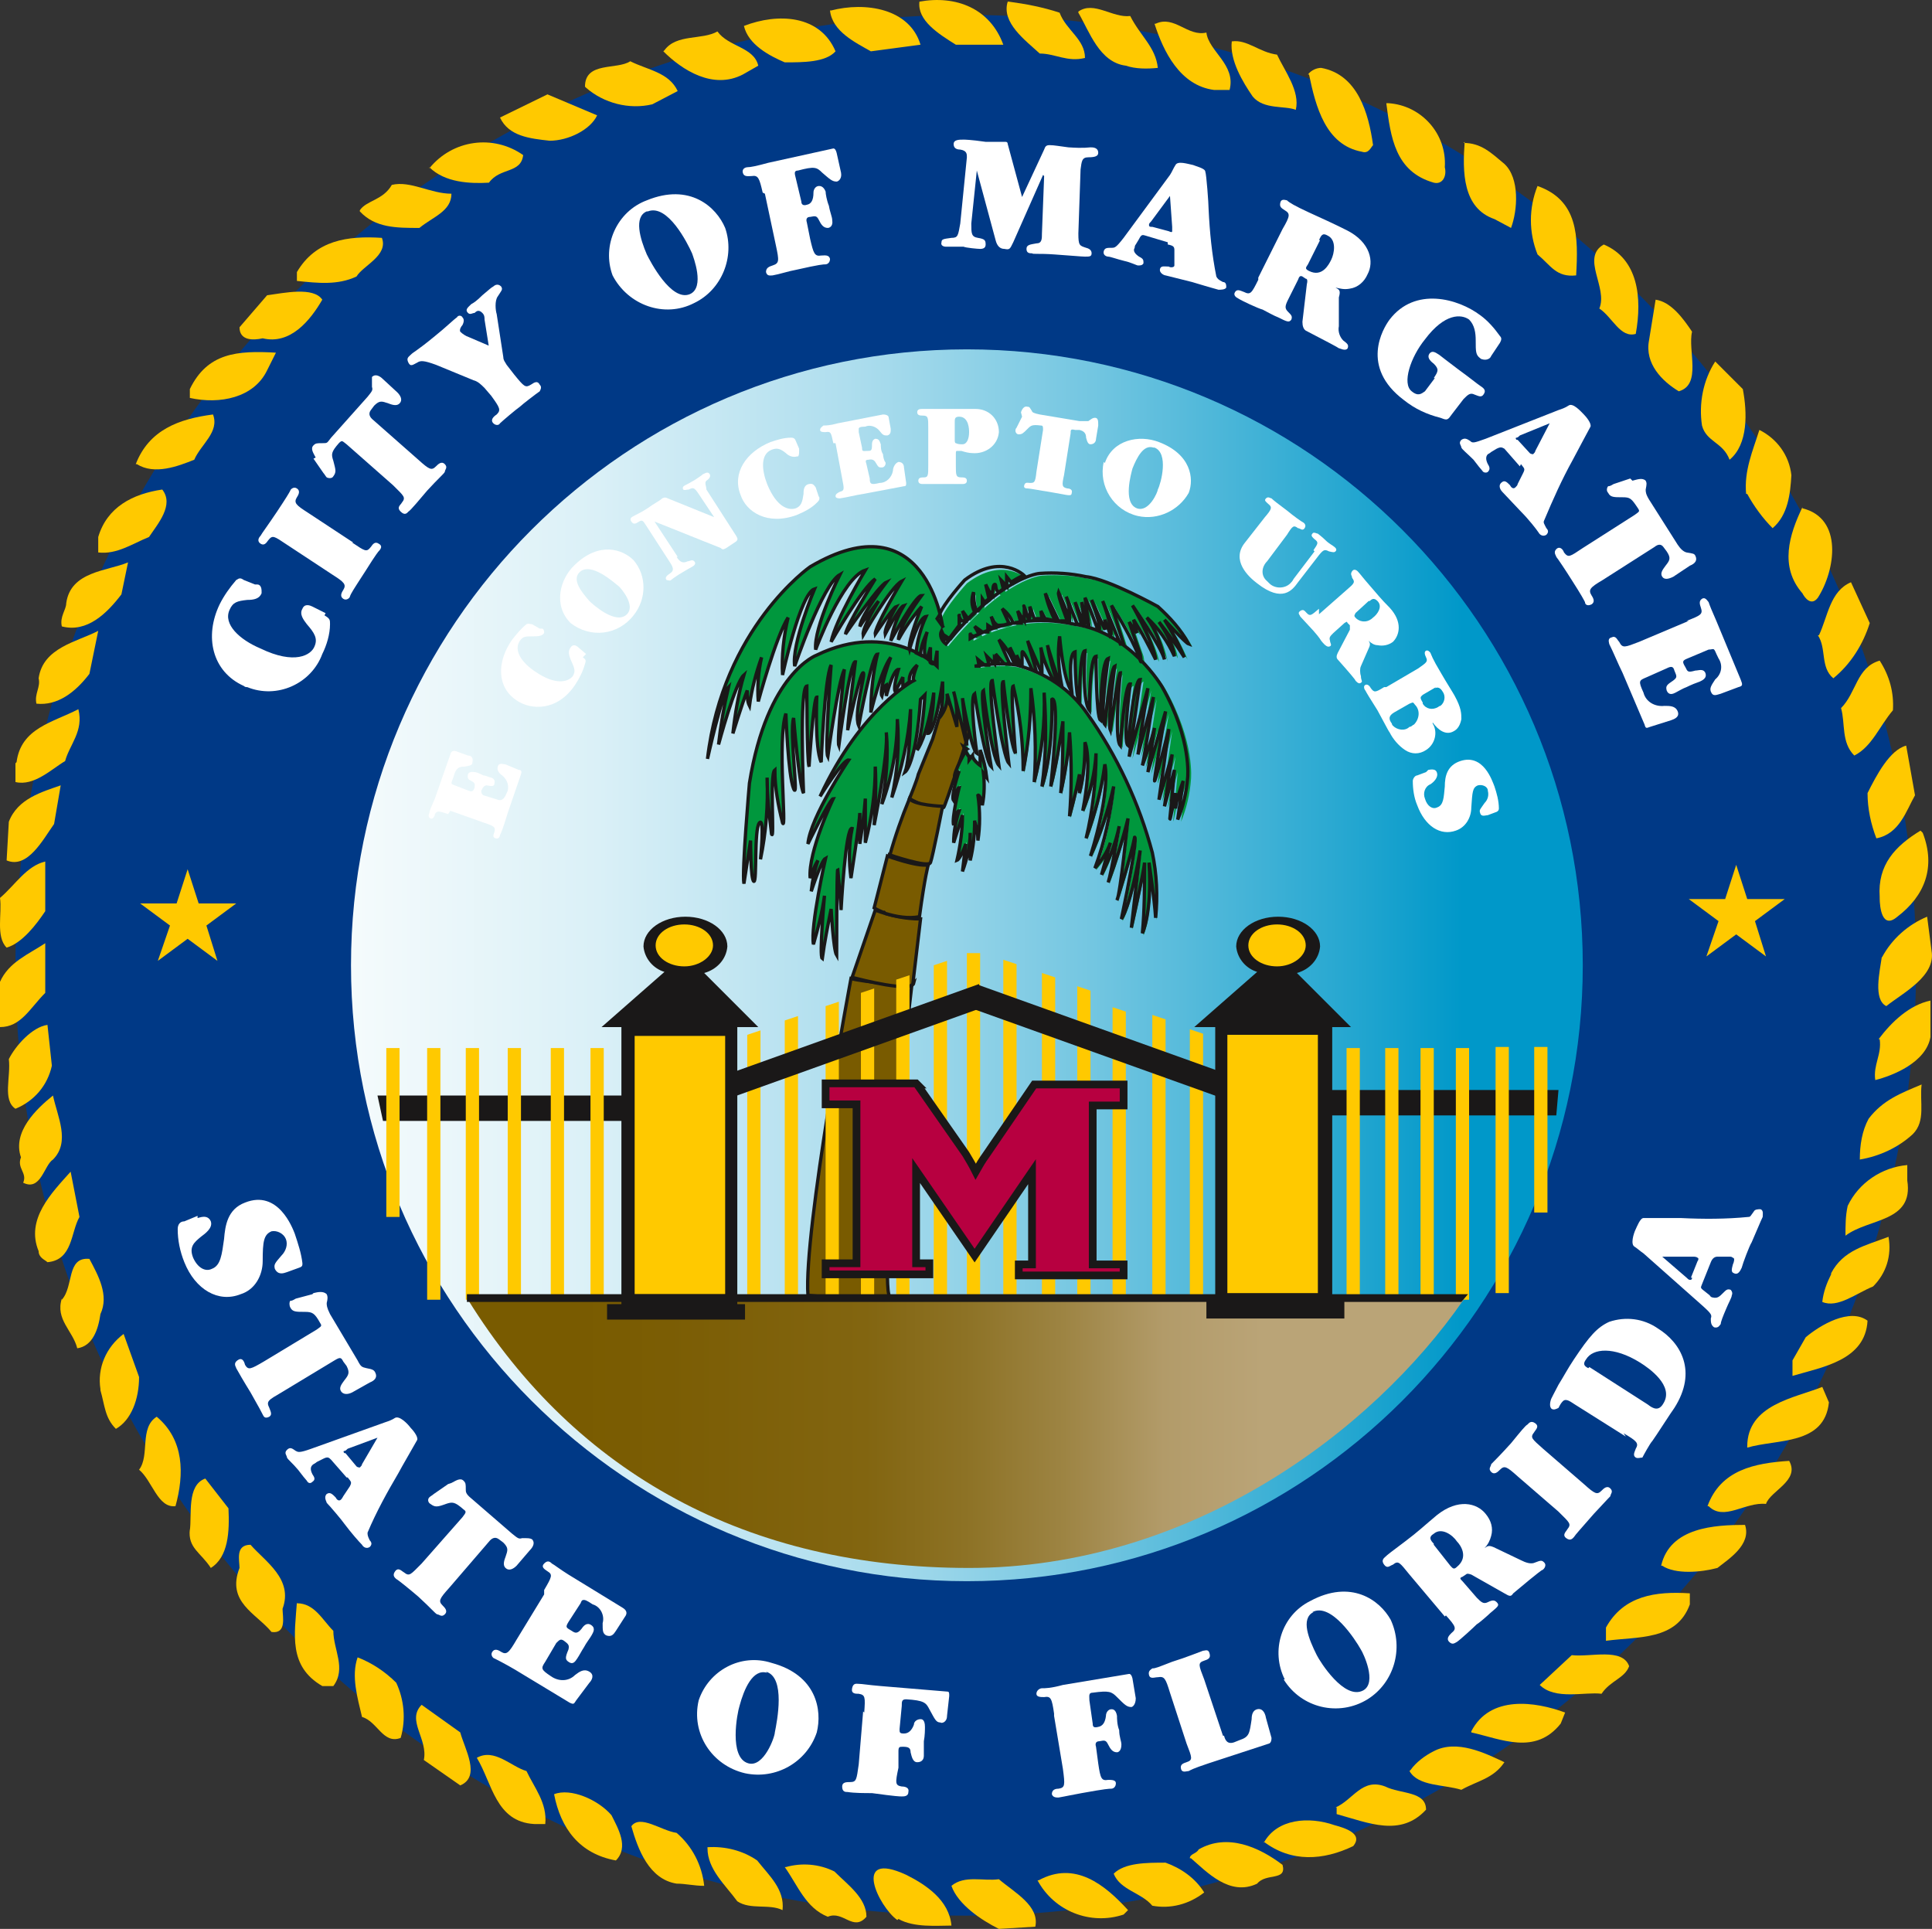
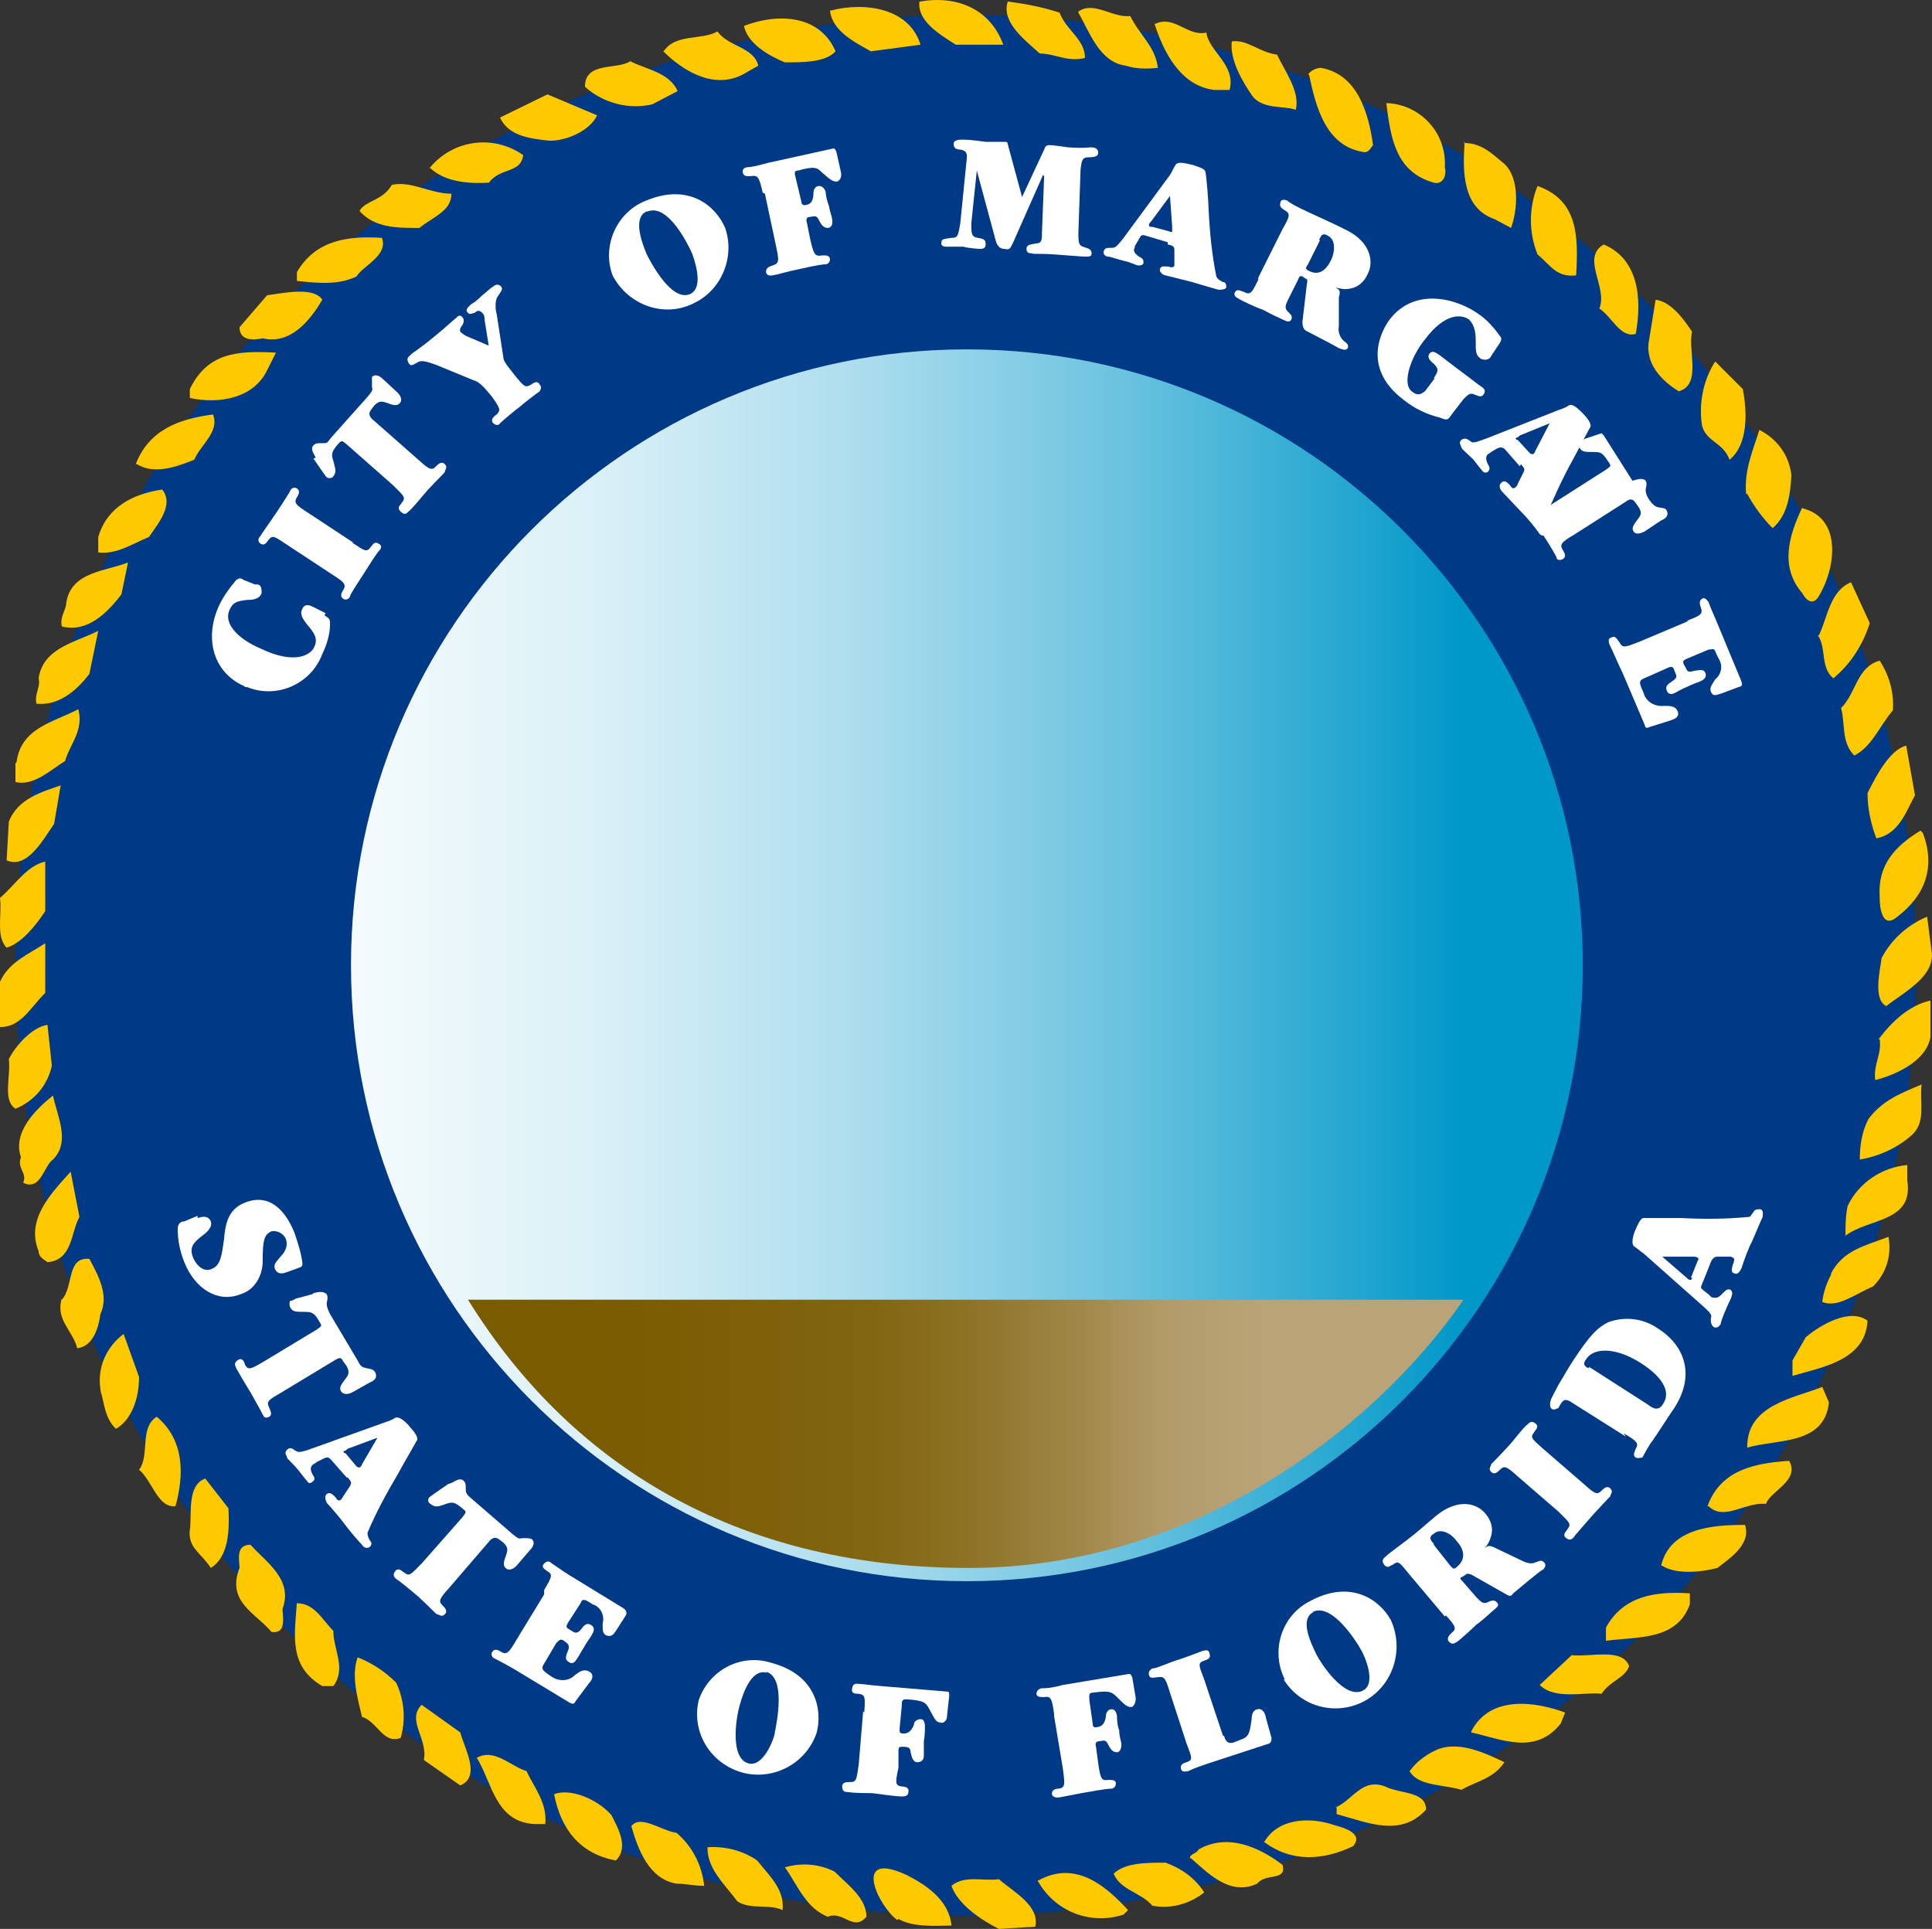
<svg xmlns="http://www.w3.org/2000/svg" id="Layer_1" viewBox="0 0 175.04 174.75">
  <rect x="0" y="0" width="175.04" height="174.75" fill="#333333" stroke="none" />
  <defs>
    <style>
      .cls-1 {
        fill: url(#linear-gradient-2);
      }

      .cls-2 {
        fill: #1a1818;
      }

      .cls-3 {
        fill: #fff;
      }

      .cls-4, .cls-5, .cls-6 {
        fill: none;
      }

      .cls-7 {
        fill: #b70040;
      }

      .cls-8 {
        fill: #003986;
      }

      .cls-5 {
        stroke-width: .7px;
      }

      .cls-5, .cls-6 {
        stroke: #1a1818;
      }

      .cls-9 {
        clip-path: url(#clippath-1);
      }

      .cls-6 {
        stroke-width: .3px;
      }

      .cls-10 {
        clip-path: url(#clippath-3);
      }

      .cls-11 {
        fill: #00973d;
      }

      .cls-12 {
        fill: #795b00;
      }

      .cls-13 {
        clip-path: url(#clippath-2);
      }

      .cls-14 {
        fill: #ffc900;
      }

      .cls-15 {
        fill: url(#linear-gradient);
      }

      .cls-16 {
        clip-path: url(#clippath);
      }
    </style>
    <clipPath id="clippath">
      <rect class="cls-4" y=".05" width="175" height="174.7" />
    </clipPath>
    <clipPath id="clippath-1">
      <path class="cls-4" d="M31.8,87.45c0,30.8,25,55.8,55.8,55.8s55.8-25,55.8-55.8-25-55.8-55.8-55.8-55.8,25-55.8,55.8h0Z" />
    </clipPath>
    <linearGradient id="linear-gradient" x1="-1264.44" y1="150.89" x2="-1263.44" y2="150.89" gradientTransform="translate(141270.05 -16767.05) scale(111.7)" gradientUnits="userSpaceOnUse">
      <stop offset="0" stop-color="#fff" />
      <stop offset="0" stop-color="#f5fbfc" />
      <stop offset=".2" stop-color="#daf0f7" />
      <stop offset=".4" stop-color="#afdeee" />
      <stop offset=".6" stop-color="#73c6e1" />
      <stop offset=".8" stop-color="#28a8d1" />
      <stop offset=".9" stop-color="#0098c9" />
      <stop offset="1" stop-color="#0098c9" />
    </linearGradient>
    <clipPath id="clippath-2">
      <path class="cls-4" d="M87.8,142.05c20,0,36.5-12.3,44.8-24.3H42.4c9.8,15.8,25.4,24.3,45.4,24.3Z" />
    </clipPath>
    <linearGradient id="linear-gradient-2" x1="-1261.94" y1="171.9" x2="-1260.94" y2="171.9" gradientTransform="translate(113869.08 -4047.17) scale(90.2 24.3)" gradientUnits="userSpaceOnUse">
      <stop offset="0" stop-color="#795b00" />
      <stop offset=".1" stop-color="#795b00" />
      <stop offset=".2" stop-color="#7b5d04" />
      <stop offset=".4" stop-color="#826510" />
      <stop offset=".5" stop-color="#8d7225" />
      <stop offset=".6" stop-color="#9d8443" />
      <stop offset=".7" stop-color="#b29b69" />
      <stop offset=".8" stop-color="#baa477" />
      <stop offset="1" stop-color="#baa477" />
    </linearGradient>
    <clipPath id="clippath-3">
-       <rect class="cls-4" y=".05" width="175" height="174.7" />
-     </clipPath>
+       </clipPath>
  </defs>
  <g id="Group_9188">
    <g class="cls-16">
      <g id="Group_9187">
        <path id="Path_184" class="cls-8" d="M173.6,87.45c0,47.6-38.6,86.1-86.1,86.1S1.4,134.95,1.4,87.45c0-47.5,38.5-86.1,86.1-86.1h0c47.6,0,86.1,38.6,86.1,86.1" />
        <path id="Path_185" class="cls-3" d="M29.4,55.75c.5.3.5.4.5.8,0,.9-.3,1.9-.7,2.7-1,2.7-4.1,4.1-6.8,3-.1,0-.2,0-.3-.1-2.9-1.3-3.6-4.5-2.2-7.4.4-.8.9-1.5,1.5-2.2.3-.2.4-.2.7,0l1,.4h.2c.3,0,.4.3.4.6v.2c-.2.5-.7.6-1.3.6-.9.1-1.3.2-1.6.9-.6,1.3.9,2.7,2.8,3.5,3.1,1.5,4.6.6,4.9-.2.3-.7,0-1.2-.7-2-.3-.4-.7-.9-.4-1.4.2-.5.7-.3.9-.2l1.2.6-.1.2Z" />
        <path id="Path_186" class="cls-3" d="M31.9,49.15c1.2.8,1.3.9,1.7.4.2-.3.4-.5.7-.3.4.2.2.5,0,.7,0,0-.2.2-1.2,1.8-1.1,1.7-1.3,2-1.4,2.3,0,.1-.3.4-.6.2s-.2-.5,0-.8c.3-.5.1-.7-1-1.4l-4.1-2.7c-1.2-.8-1.3-.9-1.7-.4-.2.3-.4.5-.7.3s-.2-.5,0-.7c.1-.2.7-1,1.5-2.2s1.1-1.7,1.2-1.9c0-.1.3-.4.6-.2s.2.5,0,.8c-.3.5-.1.7,1,1.4l4.1,2.7h-.1Z" />
        <path id="Path_187" class="cls-3" d="M28.6,41.45c-.2-.4-.5-.8-.2-1.1.2-.2.3-.2.8-.2s.4,0,.8-.5l3.3-3.7c.4-.5.5-.6.4-.9v-.9c.3-.3.7-.1,1,.2l1.3,1.2c.3.3.5.7.2,1-.2.2-.5.2-1,0-.6-.2-.8-.3-1.3.2l-.3.4q-.3.4.1.8l4.2,3.7c1,.9,1.2,1,1.6.6.2-.2.5-.5.8-.2s0,.5,0,.7c-.1.2-.5.5-1.6,1.7-.6.7-1.5,1.8-1.7,1.9-.1.1-.3.4-.7,0s0-.6.1-.8c.4-.5.2-.6-.8-1.6l-4.2-3.7c-.4-.3-.4-.4-.7-.1-.7.8-.7,1-.5,1.6.2.8.3,1,0,1.4-.1.2-.4.2-.6.1h0c-.1-.1-.2-.3-.3-.4l-.9-1.3.2-.1Z" />
        <path id="Path_188" class="cls-3" d="M44.3,31.45l-.4-2.5c0-.2,0-.4-.2-.6-.3-.3-.5-.2-.7,0-.2,0-.4.2-.6,0-.3-.3,0-.5.3-.8.2-.1.5-.3,1-.8.6-.5.8-.7,1-.8.1-.1.4-.3.7,0,.2.3,0,.4-.3.9-.3.4-.2,1.3-.1,1.6l.6,3.9c0,.3.2.5.3.7l.7.9c.9,1.1,1,1.2,1.5.9.3-.2.6-.4.8,0,.2.2.1.4,0,.6h0c-.3.2-1.6,1.2-1.8,1.4-.3.2-1.6,1.3-1.8,1.5-.1.2-.4.2-.6,0h0c-.3-.3,0-.6.3-.8.4-.4.3-.6-.5-1.7l-.6-.7c-.3-.3-.6-.6-1-.7l-3.4-1.4c-1.1-.4-1.4-.4-1.7-.2-.4.2-.6.4-.8,0s0-.5.2-.7c.3-.3.5-.3,2.2-1.7,1-.8,1.7-1.5,2-1.7.1-.2.4-.2.5,0h0c.2.2.1.5,0,.7-.1.1-.3.4-.2.6.2.2.5.4.8.5l2.1.9h-.3Z" />
        <path id="Path_189" class="cls-3" d="M58.7,19.15c1.8-.7,3.6,2.9,4,3.8.1.3,1.2,3.1-.2,3.7-1.7.7-3.6-3-3.9-3.6-.6-1.4-1.2-3.4,0-3.9M55.5,24.95c1.4,2.7,4.7,3.9,7.4,2.5,2.5-1.2,3.7-4.2,2.8-6.8-.8-1.9-3.2-4.1-7.1-2.5-2.7,1-4.1,4.1-3.1,6.8h0" />
        <path id="Path_190" class="cls-3" d="M69.1,17.45c-.3-1.3-.4-1.6-1-1.5-.3,0-.7.1-.8-.3s.3-.5.4-.5c.3,0,.8-.1,1.9-.4l5.9-1.3q.2,0,.3.4l.4,1.8c.1.6-.3.8-.4.8-.4,0-.6-.2-1.3-.8-.5-.5-.7-.6-2.2-.2-.4,0-.3.3-.2.7l.5,2.1c0,.3.2.4.5.3.4-.07.6-.43.6-1.1,0-.3.2-.6.5-.6.1,0,.4,0,.6.5,0,.2.1.8.3,1.3.1.6.3,1,.3,1.3.1.6-.3.7-.4.7-.4,0-.6-.3-.8-.7s-.3-.4-.8-.3c-.3,0-.4.2-.3.5l.3,1.5c.3,1.3.4,1.6,1,1.5.3,0,.7-.1.8.3,0,.4-.3.5-.4.5-.2,0-.5,0-2.7.5-.6.1-1.5.4-2.1.5-.2,0-.5.1-.6-.3,0-.4.3-.5.6-.6.6-.2.6-.4.3-1.8l-1-4.7-.2-.1Z" />
        <path id="Path_191" class="cls-3" d="M94.5,15.85h0l-2.7,6.1c-.3.6-.3.7-.8.6q-.6,0-.8-.8l-1.7-6.3h0l-.5,4.8c0,.9,0,1.2.6,1.3.6.1.7.2.7.6,0,.3-.2.4-.5.4-.2,0-1.3-.1-1.5-.2h-1.6c-.2,0-.5-.1-.4-.4,0-.3.2-.3.9-.4.6,0,.6-.2.8-1.3l.6-6c0-.3,0-.6-.6-.7-.3,0-.6-.1-.6-.5s.5-.4.9-.4c.1,0,.6,0,2,.2h1.8q.2,0,.2.2l1.3,4.8,2-4.3c.1-.3.2-.4.5-.4.4,0,.9.1,1.7.2,1.5.1,1.8,0,2,0s.7,0,.7.5c0,.3-.3.4-.9.4s-.6.4-.7,1.1l-.2,5.8c0,1.1.1,1.1.7,1.3.4.1.5.3.5.5,0,.3-.2.3-.6.3-.3,0-1.3-.1-2.8-.2-1.4-.1-1.9,0-2-.1-.2,0-.5,0-.5-.4s.4-.4.9-.5c.5,0,.5-.4.5-.9l.2-5.2-.1-.1Z" />
        <path id="Path_192" class="cls-3" d="M104.3,20.55c-.2,0-.2-.1-.2-.2s.1-.2.2-.3l1.7-2.3.2,2.8v.4c0,.1-.1.1-.3,0l-1.5-.4h-.1ZM105.8,22.15c.5.1.6.2.6.5v1.4c0,.2-.4.2-.5.1-.4,0-.7-.1-.8.2-.1.4.4.6.5.6l2.4.6c1,.3,2,.6,2.4.7.2,0,.6,0,.7-.2,0-.2,0-.5-.3-.5-.4-.2-.5-.3-.6-.5-.4-2-.6-4-.7-6.1,0-.5-.2-3.2-.3-3.4,0-.3-.9-.5-1.1-.6-.5-.1-1.4-.4-1.6,0-.2.3-.3.6-.5.9l-4.2,5.7c-.7.9-.8.9-1.1.9-.4,0-.6,0-.7.3-.1.4.3.5.4.5.2,0,.7.2,1.5.4.5.1,1.1.4,1.2.4.2,0,.4,0,.5-.2h0c0-.3,0-.4-.4-.6-.3-.2-.6-.5-.4-.8,0,0,0-.2.1-.3l.3-.5c.2-.4.3-.4.6-.3l2,.6v.2Z" />
        <path id="Path_193" class="cls-3" d="M119.5,21.75c.2-.4.3-.7.8-.4.8.4.6,1.6.3,2.2-.2.4-.8,1.6-2,1-.4-.2-.3-.3-.1-.6l1.1-2.2h-.1ZM114,25.35c-.6,1.2-.7,1.4-1.3,1.1-.3-.1-.6-.3-.8,0s.1.5.3.6c.3.2,1.8.9,2.2,1,.2.1,1.1.6,1.4.7.8.4,1,.5,1.2.2.1-.3,0-.4-.3-.7-.3-.3-.3-.5,0-1.1l.9-1.8c.1-.3.2-.4.4-.3l.3.2c.1,0,.2.1.1.5l-.4,3.4q0,.6.3.8,2.9,1.5,3,1.6c.1,0,.6.3.8,0,.1-.3,0-.4-.4-.7-.3-.3-.5-.8-.4-1.3v-2.6c.2-.7,0-.7-.3-.9h0c.4.1.8.2,1.3.1.7-.1,1.3-.6,1.6-1.3.6-1.1.3-2.9-1.9-4-1.4-.7-2.1-1-3.4-1.6s-1.8-.9-2-1.1c-.1,0-.5-.2-.6.2s.1.5.4.7c.5.3.5.5-.2,1.7l-2.2,4.4v.2Z" />
        <path id="Path_194" class="cls-3" d="M129.9,34.25c.4-.6.5-.8,0-1.3-.4-.3-.6-.6-.4-.9.3-.4.7,0,.9.1.4.3.5.4,1.7,1.3,1.1.8,1.7,1.3,2,1.5s.6.4.3.8c-.2.3-.5.1-.8,0-.4-.2-.6,0-1,.4l-1,1.3-.3.4c-.2.2-.3.2-.8,0-1.2-.3-2.3-.8-3.3-1.6-4-3-1.9-6.5-1.3-7.3,2.3-3,6.2-1.9,8.2-.4.7.5,1.3,1.2,1.8,1.9.2.2.1.4,0,.6l-.8,1.2c-.1.3-.5.4-.8.3,0,0-.1,0-.2-.1-.4-.3-.4-.6-.4-1.6,0-.7-.1-1.4-.6-1.9-.7-.5-2.2-.6-4,1.8-1.3,1.6-2.1,4-1.2,4.7.6.5.9.2,1.2,0l.9-1.2h-.1Z" />
        <path id="Path_195" class="cls-3" d="M137.4,39.85c-.1-.1-.1-.2,0-.2s.2-.1.3-.2l2.7-1.1-1.3,2.5c0,.1-.1.2-.2.3,0,0-.2,0-.3-.1l-1.1-1.2h-.1ZM137.8,42.05c.3.4.4.4.2.8l-.5,1c0,.1-.1.2-.2.3-.2.2-.4,0-.5-.2-.3-.3-.5-.5-.8-.2s0,.7.1.8c.3.3,1.4,1.5,1.7,1.8.7.7,1.4,1.6,1.6,1.9.1.2.4.4.7.2.2-.2.2-.4,0-.6-.2-.4-.3-.5-.2-.7.8-1.9,1.6-3.7,2.6-5.5.2-.4,1.5-2.8,1.6-3,.1-.3-.4-.9-.6-1.1-.3-.3-1-1.1-1.4-.8-.3.2-.6.3-.9.4l-6.6,2.6c-1.1.4-1.2.4-1.4.2-.3-.2-.5-.3-.8-.1-.3.3,0,.5,0,.7.1.2.5.5,1.1,1.1.3.4.7.9.8,1,.1.2.4.2.5.1h0c.2-.2.2-.4,0-.7-.2-.4-.2-.7,0-.9,0,0,.2-.1.3-.2l.5-.3c.4-.2.5-.1.7,0l1.4,1.6.1-.2Z" />
-         <path id="Path_196" class="cls-3" d="M147.9,43.55c.4-.1.9-.3,1.2,0,.1.2.1.3,0,.8,0,.2,0,.4.3.9l2.6,4.1q.4.6.8.7c.6.1.7.1.8.3.2.4,0,.7-.5.9l-1.5,1c-.4.2-.8.3-1,0s0-.6.3-1c.4-.5.5-.7.1-1.3l-.3-.4q-.3-.4-.8,0l-4.7,3c-1.2.7-1.3.9-1,1.4.2.3.3.6,0,.8-.4.2-.6,0-.6-.2-.1-.2-.3-.6-1.2-2-.5-.8-1.3-2-1.4-2.1,0-.1-.3-.4,0-.7s.6,0,.7.3c.4.5.5.4,1.7-.4l4.7-3c.4-.3.5-.3.3-.6-.6-.9-.7-1-1.4-1-.8,0-1.1,0-1.3-.4-.2-.2-.1-.5,0-.6h0c.2,0,.3-.1.5-.2l1.5-.5.2.2Z" />
+         <path id="Path_196" class="cls-3" d="M147.9,43.55c.4-.1.9-.3,1.2,0,.1.2.1.3,0,.8,0,.2,0,.4.3.9q.4.6.8.7c.6.1.7.1.8.3.2.4,0,.7-.5.9l-1.5,1c-.4.2-.8.3-1,0s0-.6.3-1c.4-.5.5-.7.1-1.3l-.3-.4q-.3-.4-.8,0l-4.7,3c-1.2.7-1.3.9-1,1.4.2.3.3.6,0,.8-.4.2-.6,0-.6-.2-.1-.2-.3-.6-1.2-2-.5-.8-1.3-2-1.4-2.1,0-.1-.3-.4,0-.7s.6,0,.7.3c.4.5.5.4,1.7-.4l4.7-3c.4-.3.5-.3.3-.6-.6-.9-.7-1-1.4-1-.8,0-1.1,0-1.3-.4-.2-.2-.1-.5,0-.6h0c.2,0,.3-.1.5-.2l1.5-.5.2.2Z" />
        <path id="Path_197" class="cls-3" d="M152.8,56.25c1.3-.5,1.5-.6,1.3-1.2-.1-.3-.2-.6.1-.8s.5.2.6.3c.1.3.3.8.7,1.7l2.2,5.3c.2.5.2.6-.2.7l-1.6.6c-.4.1-.7.3-.9-.2-.1-.3,0-.5.4-1.1.6-.5.7-1.3.3-1.9-.3-.6-.3-.7-.4-.8s-.2,0-.5,0l-1.9.8c-.5.2-.5.3-.2.8.2.4.2.5.9.3.3,0,.7-.2.9.2.2.5-.3.7-.5.8-.3.1-.8.3-1.2.5-.3.1-.8.4-1,.5s-.6.3-.8-.2c-.1-.4,0-.5.6-.9.4-.3.3-.4.1-.9-.1-.4-.3-.4-.7-.2l-1.8.8c-.7.3-.8.3-.3,1.4.2.8,1,1.3,1.9,1.2.5,0,1,0,1.2.5s-.3.7-.6.8l-1.9.6c-.3.1-.4.2-.5-.2l-2-4.7c-.4-.8-.8-1.8-1.2-2.6,0-.1-.2-.5.2-.6.4-.2.5.2.7.4.3.6.5.5,1.8,0l4.5-1.9h-.2Z" />
        <path id="Path_198" class="cls-3" d="M17.9,110.35c.1,0,.9-.4,1.2.3.2.6-.5,1.1-.9,1.4-.6.5-1.1.9-.7,1.9.4.9,1.1,1.3,1.7,1,.8-.3.9-1.3,1.1-2.7.1-1.2.3-2.7,1.9-3.3,3-1.2,4.3,2.3,4.5,2.8.3.9.6,1.8.7,2.7,0,.2,0,.3-.3.4l-1.1.4c-.3.1-.8.3-1.1-.3-.1-.4,0-.5.6-1.2.4-.4.6-1,.4-1.5s-.8-.8-1.3-.7h0c-.7.3-.8.9-.8,2.7,0,1.3-.7,2.6-2,3-2,.8-4.1-.4-5.1-2.9-.4-1-.6-2-.6-3,0-.4.2-.7.6-.7l1.2-.5v.2Z" />
        <path id="Path_199" class="cls-3" d="M28.4,117.15c.4-.1.9-.2,1.2.1.1.2.1.4,0,.8,0,.2,0,.4.3,1l2.5,4.2c.3.6.4.6.8.7.6.1.7.2.8.4.2.4,0,.7-.5.9l-1.6.9c-.4.2-.8.2-1-.1-.2-.3,0-.6.3-1,.4-.5.5-.7.2-1.3l-.3-.4c-.2-.4-.3-.4-.8-.1l-4.8,2.9c-1.2.7-1.4.8-1.1,1.4.1.3.3.6,0,.8-.4.2-.5,0-.6-.2s-.3-.6-1.1-2c-.5-.8-1.2-2-1.3-2.2,0-.1-.3-.4.1-.7s.6,0,.7.4c.3.5.5.4,1.7-.3l4.8-2.9c.4-.3.5-.3.3-.6-.5-.9-.7-1-1.4-1-.8,0-1.1,0-1.3-.4-.1-.2-.1-.5,0-.6h0c.2,0,.3-.1.5-.2l1.5-.4.1-.1Z" />
        <path id="Path_200" class="cls-3" d="M31.2,131.65c-.1-.1-.1-.2,0-.2s.2-.1.3-.2l2.7-1-1.4,2.4c0,.1-.1.2-.2.3,0,0-.2,0-.3-.1l-1-1.2h-.1ZM31.5,133.85c.3.4.4.4.2.8l-.6.9s-.1.2-.2.3c-.2.2-.4,0-.5-.2-.3-.3-.5-.5-.8-.3-.3.3,0,.7,0,.8.3.3,1.4,1.6,1.6,1.9.6.8,1.3,1.6,1.6,1.9.1.2.4.4.7.2.2-.2.2-.4,0-.6-.2-.4-.2-.5-.2-.7.8-1.9,1.8-3.7,2.8-5.4.2-.4,1.6-2.8,1.7-3,.1-.3-.4-.9-.6-1.1-.3-.4-1-1.1-1.4-.9-.3.2-.6.3-.9.4l-6.7,2.4c-1.1.4-1.2.3-1.4.2-.3-.2-.5-.4-.8-.1-.3.3,0,.5,0,.7.1.2.5.5,1,1.1.3.4.7.9.8,1,.1.2.3.3.5.1h0c.3-.2.2-.4,0-.7-.2-.4-.2-.7.1-.9,0,0,.2-.1.3-.2l.6-.3c.4-.2.5-.1.7.1l1.4,1.6h.1Z" />
        <path id="Path_201" class="cls-3" d="M40.9,134.35c.4-.2.8-.5,1.1-.2.2.2.2.3.2.8,0,.2,0,.4.5.8l3.7,3.2c.5.4.6.5.9.4.6,0,.7,0,.9.1.3.3.1.7-.2,1l-1.2,1.4c-.3.3-.7.5-1,.2-.2-.2-.2-.5,0-1,.2-.6.3-.8-.2-1.3l-.4-.3q-.4-.3-.8.1l-3.7,4.3c-.9,1-1,1.2-.6,1.6.2.2.5.5.2.8s-.5,0-.7,0c-.2-.1-.5-.5-1.7-1.6-.7-.6-1.8-1.5-2-1.6-.1-.1-.4-.3-.1-.7s.6,0,.8.1c.5.4.6.2,1.6-.8l3.7-4.2c.3-.4.4-.5.1-.7-.8-.7-1-.7-1.6-.5-.8.3-1,.3-1.4,0-.2-.1-.3-.4-.1-.6h0c.1-.1.3-.2.4-.3l1.3-.9.3-.1Z" />
        <path id="Path_202" class="cls-3" d="M49.3,144.05c.7-1.2.8-1.4.3-1.7-.3-.2-.6-.4-.3-.7s.5-.2.7,0c.2.1.7.5,1.5,1l4.9,3q.5.3.3.7l-.9,1.4c-.2.3-.4.6-.9.4-.3-.2-.3-.4-.3-1.1.2-.7-.2-1.5-.9-1.7-.6-.4-.7-.4-.8-.4s-.2,0-.3.3l-1.1,1.7c-.3.5-.2.5.3.8.3.2.5.3.9-.2.2-.3.5-.6.9-.3s.1.7,0,.9-.5.7-.7,1.1c-.2.3-.4.7-.6,1s-.4.6-.8.3c-.3-.2-.3-.4,0-1.1.1-.4,0-.5-.4-.8-.3-.2-.4-.1-.7.2l-1,1.7c-.4.6-.4.7.5,1.3.7.5,1.6.5,2.2-.1.4-.3.8-.6,1.3-.3s.2.8,0,1l-1.2,1.6c-.2.3-.2.4-.6.2l-4.3-2.6c-.8-.5-1.7-1-2.5-1.4-.1,0-.4-.3-.2-.6s.5-.2.8,0c.5.3.7.1,1.4-1.1l2.5-4.1v-.4Z" />
        <path id="Path_203" class="cls-3" d="M69.4,151.45c1.8.5,1,4.5.8,5.5,0,.4-1,3.2-2.4,2.8-1.8-.5-1-4.6-.8-5.2.4-1.5,1.2-3.4,2.5-3M63.3,154.05c-.7,3,1.2,5.9,4.2,6.6,2.8.6,5.6-1,6.5-3.7.5-2,0-5.2-4.1-6.3-2.8-.9-5.7.7-6.6,3.4h0" />
        <path id="Path_204" class="cls-3" d="M78.3,155.15c.1-1.4.1-1.6-.5-1.7-.3,0-.7,0-.6-.5s.4-.4.6-.4c.3,0,.8.1,2,.2l6,.5c.2,0,.2.1.2.4l-.2,1.8c0,.6-.5.7-.6.6-.4,0-.5-.3-1-1.2-.3-.6-.5-.8-2.1-.9-.4,0-.4.2-.4.6l-.2,2.1c0,.3,0,.4.4.4s.7-.27.9-.8c0-.3.3-.5.6-.5.1,0,.4,0,.4.7,0,.2,0,.8-.1,1.3v1.3c0,.6-.5.6-.6.6-.4,0-.5-.5-.6-.9,0-.4-.2-.5-.7-.5-.3,0-.4,0-.4.4v1.5c-.3,1.4-.3,1.6.3,1.7.3,0,.7.1.6.5,0,.4-.4.4-.6.4s-.5,0-2.7-.3c-.6,0-1.6,0-2.2-.1-.2,0-.5,0-.5-.5,0-.4.4-.4.7-.4.6,0,.6-.2.8-1.6l.4-4.8.1.1Z" />
        <path id="Path_205" class="cls-3" d="M95.5,155.25c-.2-1.4-.3-1.6-.9-1.5-.3,0-.7,0-.7-.3s.3-.5.5-.5c.3,0,.8,0,1.9-.3l6-1q.2,0,.3.4l.3,1.8c0,.6-.3.8-.4.8-.4,0-.6-.2-1.3-.9-.5-.5-.7-.6-2.2-.4-.4,0-.3.3-.3.7l.3,2.1c0,.3.1.4.5.3.4-.07.63-.4.7-1,0-.3.2-.6.5-.6.1,0,.4,0,.5.6,0,.2,0,.8.2,1.3,0,.6.2,1,.2,1.3,0,.6-.3.7-.4.7-.4,0-.6-.3-.8-.7-.2-.4-.3-.4-.8-.3-.3,0-.4.2-.3.5l.2,1.5c.2,1.4.3,1.6.9,1.5.3,0,.7,0,.7.3,0,.4-.3.5-.4.5-.2,0-.5,0-2.7.4-.6.1-1.5.3-2.1.4-.2,0-.5,0-.6-.3,0-.4.3-.5.6-.5.6-.1.6-.3.4-1.8l-.8-4.8v-.2Z" />
        <path id="Path_206" class="cls-3" d="M110.9,157.25c.1.4.3.8.9.6l.5-.2c.9-.3.9-.6,1.1-1.9,0-.4.1-.8.5-.9.4-.1.7.2.8.8l.5,1.8q0,.4-.2.5l-5.5,1.8c-1.5.5-1.6.6-1.8.7-.2,0-.6.2-.7-.2s.2-.5.5-.6c.6-.2.5-.4,0-1.7l-1.5-4.6c-.4-1.3-.5-1.5-1.1-1.4-.3,0-.7.2-.8-.2-.1-.4.2-.5.3-.6.3,0,.5-.1,1.8-.6,1.3-.4,2.5-.9,2.8-1,.2,0,.5-.2.6.3.1.4-.2.5-.5.6-.6.2-.5.4,0,1.7l1.7,5.1h.1Z" />
        <path id="Path_207" class="cls-3" d="M118.9,146.05c1.7-.9,3.9,2.5,4.4,3.4.2.3,1.5,3,.2,3.7-1.7.9-3.9-2.6-4.2-3.2-.7-1.4-1.5-3.3-.3-3.9M116.3,152.15c1.6,2.6,5,3.4,7.6,1.8,2.4-1.5,3.3-4.6,2.1-7.2-1-1.8-3.6-3.7-7.3-1.7-2.6,1.3-3.6,4.5-2.3,7.1h0" />
        <path id="Path_208" class="cls-3" d="M129.9,139.85c-.3-.3-.5-.6,0-.9.7-.6,1.7.1,2.1.7.3.3,1.1,1.4,0,2.3-.3.3-.4.1-.6-.1l-1.5-1.9v-.1ZM131,146.35c.9,1,1,1.2.5,1.6-.2.2-.5.5-.2.8s.5.1.7,0c.3-.2,1.5-1.3,1.8-1.6.2-.1,1-.8,1.2-1,.7-.6.9-.7.6-1-.2-.2-.4-.2-.8,0-.4.2-.6,0-1-.4l-1.3-1.5c-.2-.2-.3-.3,0-.4l.3-.2c.1-.1.2-.1.5,0l3,1.7c.5.3.6.3.8,0,2.5-2.1,2.6-2.1,2.6-2.1.1,0,.5-.4.2-.7-.2-.2-.3-.2-.8,0-.4.2-.9,0-1.3-.2l-2.3-1.1c-.6-.3-.7-.2-1,0h0c.3-.3.5-.7.6-1.1.2-.7,0-1.4-.5-2-.8-1-2.5-1.4-4.4.1-1.2,1-1.7,1.5-2.9,2.4s-1.6,1.2-1.8,1.4c-.1.1-.4.3-.1.7s.5.1.8,0c.5-.4.6-.2,1.5.9l3.2,3.8.1-.1Z" />
        <path id="Path_209" class="cls-3" d="M143.5,134.45c1,.9,1.2,1,1.6.6.2-.2.5-.5.8-.2s0,.5,0,.7c0,0-.2.2-1.5,1.6-1.3,1.5-1.6,1.8-1.8,2.1-.1.1-.3.4-.7.1s0-.6.1-.8c.4-.5.2-.6-.8-1.6l-3.7-3.2c-1-.9-1.2-1-1.6-.6-.2.2-.5.5-.8.2s0-.5,0-.7c.2-.2.9-.9,1.8-1.9.9-1.1,1.3-1.6,1.5-1.7.1-.1.3-.4.7-.1s0,.6-.1.8c-.4.5-.2.6.8,1.5l3.7,3.2h0Z" />
        <path id="Path_210" class="cls-3" d="M143.9,123.95c-.4-.2-.5-.4-.2-.8.6-1,2.5-1.2,4.9.3.8.5,3.1,2.1,2.1,3.7-.4.7-.9.5-1.4.1l-5.3-3.4-.1.1ZM147.1,129.85c1.2.7,1.4.9,1.1,1.4-.1.3-.3.6,0,.8.2.1.4,0,.6,0h0c.1-.2.7-1.3.9-1.5.3-.4,1.7-2.6,2-3,2.1-3.3.6-5.9-1.5-7.2-1.3-.9-2.9-1.1-4.4-.6-1.1.5-1.8,1.3-3.2,3.4-.6.9-.9,1.5-1.4,2.3-.3.6-.7,1.3-.7,1.4,0,0-.2.6.1.8.2.1.4,0,.6-.1h0s.2-.4.3-.5c.3-.4.6-.2,1.2.2l4.6,2.9-.2-.3Z" />
        <path id="Path_211" class="cls-3" d="M153.3,115.75c0,.2-.1.2-.2.2s-.2-.1-.3-.2l-2.2-1.9h2.8c.1,0,.3,0,.4.1.1,0,.1.2,0,.3l-.6,1.5h.1ZM155,114.35q.2-.5.6-.5h1.1c.1,0,.2,0,.3.1.2,0,.1.4,0,.6-.1.4-.2.7.1.8.4.2.6-.3.7-.5.1-.4.7-2,.9-2.3.4-.9.8-1.9,1-2.3,0-.2.1-.6-.2-.7-.2,0-.5,0-.6.2-.3.4-.3.5-.5.5-2,.2-4.1.2-6.1.1h-3.4c-.3,0-.6.8-.7,1-.2.4-.5,1.4-.1,1.6.3.2.5.4.8.6l5.3,4.7c.9.8.9.9.8,1.2,0,.3,0,.6.3.8.4.1.5-.2.6-.3,0-.2.2-.7.5-1.4.2-.5.5-1,.5-1.2.1-.2,0-.4-.1-.5h0c-.3-.1-.4,0-.7.3s-.5.5-.9.4c0,0-.2,0-.3-.2l-.5-.4c-.4-.3-.3-.3-.2-.6l.8-2h0Z" />
        <path id="Path_212" class="cls-14" d="M83.3.15c-.2,1.7,1.7,2.9,3.3,3.9h4.3c-1.2-3.3-4.3-4.5-7.6-3.9" />
        <path id="Path_213" class="cls-14" d="M91.3.15c-.6,1.9,1.6,3.5,2.9,4.7,1.4,0,2.5.8,4.1.4,0-1.7-1.7-2.5-2.3-4.1-1.5-.5-3.1-.8-4.6-1" />
        <path id="Path_214" class="cls-14" d="M75.2.95c.2,1.9,2.3,2.9,3.7,3.7l4.5-.6c-1-3.3-5-3.9-8.1-3.1" />
        <path id="Path_215" class="cls-14" d="M97.7,1.15c1,1.7,1.9,4.5,4.3,4.8.9.3,1.9.3,2.9.2-.2-1.9-1.6-2.9-2.5-4.7-1.6.2-3.3-1.4-4.7-.4" />
        <path id="Path_216" class="cls-14" d="M67.4,2.35c.4,1.7,2.3,2.7,3.7,3.3,1.7,0,3.7,0,4.6-1-1.4-3.3-5.2-3.5-8.3-2.3" />
        <path id="Path_217" class="cls-14" d="M104.6,2.15c.8,2.5,2.3,5.6,5.4,6h1.4c.6-2.3-1.9-3.5-2.1-5.2-1.7.4-2.9-1.6-4.6-.8" />
        <path id="Path_218" class="cls-14" d="M60.1,4.65c1.7,1.7,4.5,3.5,7.2,2.1l1.4-.8c-.4-1.7-2.7-1.7-3.7-3.1-1.4.8-3.7.2-4.8,1.7" />
        <path id="Path_219" class="cls-14" d="M113.5,8.75c1,1.2,2.9.8,3.9,1.2.4-1.7-1-3.5-1.7-5-1.6-.2-2.7-1.4-4.1-1.2-.2,1.7,1,3.7,1.9,5" />
        <path id="Path_220" class="cls-14" d="M53.1,7.95c1.6,1.4,3.9,2,6,1.5l2.3-1.2c-.8-1.7-2.7-1.9-4.3-2.7-1.2.8-4.1,0-4.1,2.3" />
        <path id="Path_221" class="cls-14" d="M118.6,6.75c.6,2.9,1.5,6.4,4.8,7,.6.2.8-.4,1-.6-.4-2.9-1.4-6.4-4.7-7-.4,0-.9.2-1.2.6" />
        <path id="Path_222" class="cls-14" d="M45.3,10.65c.8,1.7,2.7,1.9,4.5,2.1,1.7,0,3.7-1,4.3-2.3l-4.5-1.9-4.3,2.1Z" />
        <path id="Path_223" class="cls-14" d="M125.6,9.35c.4,3.1.8,6.2,4.3,7.2.8.2,1.2-.6,1-1.4.2-3-2.1-5.6-5.1-5.8h-.1" />
        <path id="Path_224" class="cls-14" d="M38.9,15.15c1.4,1.4,3.7,1.5,5.4,1.4,1-1.4,2.9-.8,3.1-2.5-2.7-1.9-6.4-1.4-8.5,1.2" />
        <path id="Path_225" class="cls-14" d="M132.7,12.85c-.2,2.7-.2,6,2.7,7l1.5.8c.6-1.6.8-4.5-.6-5.8-1.2-1-2.1-1.9-3.7-1.9" />
        <path id="Path_226" class="cls-14" d="M32.6,19.15c1.4,1.5,3.3,1.5,5.4,1.5,1.2-1,2.9-1.5,2.9-3.1-1.9,0-3.7-1.2-5.4-.8-.8,1.4-2.3,1.4-2.9,2.3" />
        <path id="Path_227" class="cls-14" d="M139.3,23.05c1.2,1,1.7,2.1,3.5,1.9.2-3.5.2-6.8-3.5-8.1-.8,2-.8,4.2,0,6.2" />
        <path id="Path_228" class="cls-14" d="M26.9,24.65v.8c1.9.2,3.7.4,5.4-.4.6-1,2.9-1.9,2.3-3.5-3.1-.2-6,.2-7.7,3.1" />
        <path id="Path_229" class="cls-14" d="M144.9,27.95c1.2.8,1.9,2.7,3.3,2.3.6-3.3.2-6.8-2.9-8.1-2.1,1.2.4,3.9-.4,5.8" />
        <path id="Path_230" class="cls-14" d="M21.7,29.65c0,1.2,1.2,1.2,2.1,1,2.5.6,4.3-1.6,5.4-3.5-.8-1.2-3.5-.6-5-.4l-2.5,2.9Z" />
        <path id="Path_231" class="cls-14" d="M149.4,30.85c-.4,2.1,1.2,3.7,2.7,4.6,2.1-.6.8-3.7,1.2-5.4-.8-1.2-1.9-2.7-3.3-2.9l-.6,3.7h0Z" />
        <path id="Path_232" class="cls-14" d="M17.2,35.25v.8c2.7.6,5.8,0,7-2.5l.8-1.6c-3.5-.2-6.2,0-7.8,3.3" />
        <path id="Path_233" class="cls-14" d="M154.2,38.55c.4,1.5,1.9,1.5,2.5,3.1,1.7-1.4,1.6-4.3,1.2-6.4l-2.5-2.5c-1.1,1.7-1.5,3.8-1.2,5.8" />
        <path id="Path_234" class="cls-14" d="M12.4,42.05c1.6,1,3.7.2,5.2-.4.6-1.4,2.3-2.5,1.7-4.1-3.1.4-5.8,1.4-7,4.5" />
        <path id="Path_235" class="cls-14" d="M158.3,44.75c.6,1.1,1.4,2.2,2.3,3.1,1.4-1.2,1.6-3.1,1.7-4.8-.2-1.8-1.3-3.3-2.9-4.1-.6,1.9-1.4,3.7-1.2,5.8" />
        <path id="Path_236" class="cls-14" d="M8.9,48.65v1.4c1.7.2,3.1-.8,4.6-1.4.8-1.2,2.3-2.9,1.2-4.3-2.7.4-5,1.6-5.8,4.3" />
        <path id="Path_237" class="cls-14" d="M163.3,45.95c-1.2,2.5-2.1,5.4,0,7.8.2.4.8,1.2,1.4.4,1.6-2.5,2.3-7.2-1.4-8.1" />
        <path id="Path_238" class="cls-14" d="M6,54.65c0,.6-.6,1.2-.4,2.1,2.3.6,4.1-1.2,5.4-2.9l.6-2.9c-1.9.8-5.2.8-5.6,3.7" />
        <path id="Path_239" class="cls-14" d="M164.7,57.55c.8,1.2.2,2.9,1.4,3.9,1.6-1.3,2.7-3.1,3.3-5l-1.7-3.7c-1.9.8-2.1,3.1-2.9,4.8" />
        <path id="Path_240" class="cls-14" d="M3.5,61.45c.2.8-.4,1.4-.2,2.3,1.9.2,3.5-1,4.8-2.7l.8-3.9c-1.9,1-5,1.5-5.4,4.3" />
        <path id="Path_241" class="cls-14" d="M166.8,64.15c.4,1.4,0,3.1,1.2,4.3,1.6-.8,2.3-2.7,3.5-4.1.1-1.6-.3-3.1-1.2-4.5-2.1.6-2.1,2.9-3.5,4.3" />
        <path id="Path_242" class="cls-14" d="M1.4,69.15v1.7c1.7.4,3.3-1.2,4.5-1.9.4-1.5,1.7-2.7,1.2-4.7-2.3,1.2-5.2,1.7-5.6,4.8" />
        <path id="Path_243" class="cls-14" d="M169.2,71.85c0,1.4.3,2.8.8,4.1,2.1-.4,2.7-2.5,3.5-3.9l-.8-4.5c-1.5.4-2.7,2.7-3.5,4.3" />
        <path id="Path_244" class="cls-14" d="M.8,74.45l-.2,3.5c1.9.8,3.3-1.9,4.3-3.3l.6-3.5c-1.7.6-3.9,1.2-4.7,3.3" />
        <path id="Path_245" class="cls-14" d="M170.3,81.35c0,.8.2,2.9,1.6,1.7,2.5-1.9,3.5-4.5,2.3-7.6l-.2-.2c-2.3,1.4-3.9,3.1-3.7,6" />
        <path id="Path_246" class="cls-14" d="M0,81.35c.2,1.4-.4,3.5.6,4.5,1.4-.4,2.7-2.1,3.5-3.3v-4.5c-1.7.4-2.7,2.1-4.1,3.3" />
        <path id="Path_247" class="cls-14" d="M170.5,86.65c-.2,1.4-.8,3.9.4,4.5,1.5-1.2,4.5-2.7,4.1-5l-.4-3.1c-1.7.7-3.2,2-4.1,3.7" />
        <path id="Path_248" class="cls-14" d="M0,88.95v4.1c1.9,0,2.7-1.7,4.1-3.1v-4.5c-1.5,1-3.3,1.7-4.1,3.5" />
        <path id="Path_249" class="cls-14" d="M170.3,94.15c.2,1.4-.6,2.3-.4,3.7,1.6-.4,4.6-1.6,5-3.9v-3.3c-1.9.4-3.5,1.9-4.7,3.5" />
        <path id="Path_250" class="cls-14" d="M.8,95.95c.2,1.6-.6,3.7.6,4.5,1.7-.7,2.9-2.1,3.3-3.9l-.4-3.7c-1.4.2-2.9,1.9-3.5,3.1" />
        <path id="Path_251" class="cls-14" d="M169.3,101.35c-.6,1.1-.8,2.4-.8,3.7,1.8-.3,3.5-1.1,4.8-2.3,1.2-1.2.6-2.9.8-4.5-1.9.8-3.5,1.4-4.8,3.1" />
        <path id="Path_252" class="cls-14" d="M1.9,104.85c-.4,1,.6,1.4.2,2.3,1.6.8,1.9-1.6,2.7-2.1,1.6-1.6.4-3.9,0-5.8-1.5,1.2-3.7,3.3-2.9,5.6" />
        <path id="Path_253" class="cls-14" d="M167.4,109.25c-.2.9-.2,1.8-.2,2.7,2.1-1.6,6.2-1.2,5.6-5v-1.4c-2.3.2-4.4,1.6-5.4,3.7" />
        <path id="Path_254" class="cls-14" d="M3.5,113.35c0,.6.6.8.8,1,2.3-.2,2.1-2.7,2.9-4.1l-.8-4.1c-1.7,1.9-4.1,4.3-2.9,7.2" />
        <path id="Path_255" class="cls-14" d="M165.9,115.45c-.4.8-.7,1.6-.8,2.5,1.4.6,3.1-.8,4.6-1.4,1.2-1.2,1.7-2.8,1.4-4.5-2.1.8-4.1,1.2-5.2,3.3" />
        <path id="Path_256" class="cls-14" d="M5.6,117.65c-.6,1.9,1,2.9,1.4,4.5,1.4-.2,1.9-1.7,2.1-3.1.8-1.7-.2-3.5-1-5-2.1-.2-1.4,2.5-2.5,3.7" />
        <path id="Path_257" class="cls-14" d="M162.4,123.25v1.4c2.7-.8,6.6-1.4,6.8-5-1.6-1.2-4.3.4-5.6,1.5l-1.2,2.1Z" />
        <path id="Path_258" class="cls-14" d="M9.1,125.95c.4,1.4.4,2.5,1.4,3.5,1.4-.8,2.1-2.7,2.1-4.7l-1.4-3.9c-1.6,1.2-2.4,3.1-2.1,5" />
        <path id="Path_259" class="cls-14" d="M158.3,131.15c2.7-.8,7-.2,7.4-4.1l-.6-1.4c-2.5,1-6.8,1.6-6.8,5.4" />
        <path id="Path_260" class="cls-14" d="M12.6,133.15c1.2,1,1.7,3.5,3.3,3.3.8-2.9.8-6-1.7-8.1-1.6,1-.6,3.5-1.6,4.8" />
        <path id="Path_261" class="cls-14" d="M154.8,136.45c1.4,1.4,3.3-.4,5.2-.2.4-1.2,3.1-2.1,2.1-3.9-3.1.2-6.2.8-7.4,4.1" />
        <path id="Path_262" class="cls-14" d="M17.2,138.55c-.2,1.7,1,2.1,1.9,3.5,1.6-1,1.7-3.3,1.6-5.4l-2.1-2.7c-1.7.6-1.2,3.3-1.4,4.7" />
        <path id="Path_263" class="cls-14" d="M150.6,141.85c1.2.8,3.5.6,5,.2,1-.8,3.1-2.1,2.5-3.9-2.7,0-6.8.2-7.6,3.7" />
        <path id="Path_264" class="cls-14" d="M21.7,142.05c-1.2,3.1,1.5,4.1,2.9,5.8,1.4.2,1-1.4,1-2.1,1-2.7-1.6-4.3-2.9-5.8-1.4,0-1,1.4-1,2.1" />
        <path id="Path_265" class="cls-14" d="M145.5,147.45v1.2c2.9-.4,6.4,0,7.6-3.3v-1c-3.1-.2-6,.2-7.6,3.1" />
        <path id="Path_266" class="cls-14" d="M26.9,145.15c-.2,2.9-.8,5.8,2.3,7.6h1c1.2-1.6,0-3.3,0-5-1-1-1.7-2.5-3.3-2.5" />
        <path id="Path_267" class="cls-14" d="M139.5,152.65c1.4,1.4,4.1.6,5.6.8.8-1.2,2.1-1.4,2.5-2.5-.6-1.7-3.5-.8-5.2-1l-2.9,2.7h0Z" />
        <path id="Path_268" class="cls-14" d="M32.4,150.15c-.6,1.7,0,3.7.4,5.4,1.4.4,1.9,2.5,3.5,1.9.5-1.7.3-3.5-.4-5-1-1-2.2-1.8-3.5-2.3" />
        <path id="Path_269" class="cls-14" d="M133.3,156.95c2.7.6,5.8,2.1,8.1-.8l.4-1c-2.7-1-6.8-1.6-8.5,1.7" />
        <path id="Path_270" class="cls-14" d="M38.4,159.45l3.3,2.3c1.9-.8.4-3.3,0-4.8l-3.5-2.5c-1.4,1.4.6,3.1.2,5" />
        <path id="Path_271" class="cls-14" d="M127.7,160.45c.8,1.4,3.1,1.2,4.7,1.7,1.4-.8,2.9-1,3.9-2.5-1.7-.8-4.3-2.1-6.4-1-.8.4-1.6,1-2.1,1.7" />
        <path id="Path_272" class="cls-14" d="M43.2,159.25c1.4,2.3,1.7,5.8,5.2,6h1c.2-1.9-1-3.3-1.7-4.8-1.4-.4-2.9-2.1-4.5-1.2" />
        <path id="Path_273" class="cls-14" d="M121.1,163.75v.6c2.9.8,5.8,2.1,8.1-.4,0-1.7-2.3-1.4-3.7-2.1-2.1-.8-2.9,1.2-4.5,1.9" />
        <path id="Path_274" class="cls-14" d="M50.2,162.55c.6,3.1,2.3,5.4,5.6,6,1.2-1.2.2-2.9-.4-4.1-1.2-1.4-3.7-2.5-5.2-1.9" />
        <path id="Path_275" class="cls-14" d="M114.5,166.85c2.5,1.9,5.4,1.7,8.1.4,1-1.2-1-1.7-1.7-1.9-2.3-.8-5.2-.6-6.4,1.6" />
        <path id="Path_276" class="cls-14" d="M57.2,165.45c.6,2.1,1.6,4.8,4.1,5.2.8,0,1.6.2,2.5.2-.2-1.9-1.1-3.6-2.5-4.8-1.4-.2-3.3-1.7-4.1-.6" />
        <path id="Path_277" class="cls-14" d="M107.9,168.35c1.4,1.2,3.5,3.5,6,2.3.8-1,2.7-.2,2.3-1.7-2.1-1.6-5-2.9-7.6-1.4-.2.4-.8.4-.8.8" />
        <path id="Path_278" class="cls-14" d="M64.1,167.45c0,1.9,1.6,3.3,2.7,4.8,1.2.8,2.9.2,4.1.8.2-1.9-1.2-3.1-2.3-4.5-1.3-.9-2.9-1.3-4.5-1.2" />
        <path id="Path_279" class="cls-14" d="M100.9,169.75c.6,1.5,2.5,1.7,3.5,2.9,1.6.3,3.3-.1,4.7-1.2-.8-1.3-2.1-2.2-3.5-2.7-1.7,0-3.7,0-4.7,1" />
        <path id="Path_280" class="cls-14" d="M71.1,169.15c1.2,1.7,1.9,3.7,3.9,4.5,1.4-.6,2.3,1.4,3.5,0,0-1.7-1.7-2.9-2.9-4.1-1.4-.7-3-.8-4.4-.4" />
        <path id="Path_281" class="cls-14" d="M81.4,173.85c1.4.8,3.5.6,4.8.6-.2-2.3-2.3-3.7-4.1-4.6-5-2.3-2.5,2.9-.8,4.1" />
        <path id="Path_282" class="cls-14" d="M94,170.35c1.5,2.8,4.8,4.1,7.8,3.1l.4-.4c-2.1-2.3-4.8-4.5-8.1-2.7" />
        <path id="Path_283" class="cls-14" d="M86.2,170.85c.6,1.7,2.7,3.1,4.3,3.9l3.3-.2c.4-1.9-1.9-3.1-3.3-4.3-1.4.2-3.1-.4-4.3.6" />
      </g>
    </g>
  </g>
  <g id="Group_9190">
    <g class="cls-9">
      <g id="Group_9189">
        <rect id="Rectangle_724" class="cls-15" x="31.8" y="31.65" width="111.7" height="111.7" />
      </g>
    </g>
  </g>
  <g id="Group_9192">
    <g class="cls-13">
      <g id="Group_9191">
        <rect id="Rectangle_725" class="cls-1" x="42.4" y="117.75" width="90.2" height="24.3" />
      </g>
    </g>
  </g>
  <g id="Group_9194">
    <g class="cls-10">
      <g id="Group_9193">
        <path id="Path_286" class="cls-12" d="M85.5,73.15c.1,0,2.4-7,2.4-7l-2.3-2.9-1.1,3.7-1.3,3.2c-.1.5-.8,2.2-.8,2.2,0,0,1.8,1.1,3.1.8" />
        <path id="Path_287" class="cls-6" d="M85.5,73.15c.1,0,2.4-7,2.4-7l-2.3-2.9-1.1,3.7-1.3,3.2c-.1.5-.8,2.2-.8,2.2,0,0,1.8,1.1,3.1.8Z" />
        <path id="Path_288" class="cls-12" d="M80.6,77.55c.5-1.8,1.1-3.5,1.8-5.2.4.6,3,.7,3,.7,0,0-.9,4.6-1.1,5.1s-3.7-.7-3.7-.7" />
        <path id="Path_289" class="cls-6" d="M80.6,77.55c.5-1.8,1.1-3.5,1.8-5.2.4.6,3,.7,3,.7,0,0-.9,4.6-1.1,5.1s-3.7-.7-3.7-.7v.1Z" />
        <path id="Path_290" class="cls-12" d="M80.6,117.45c-.5-.6.1-9.3,0-10.8l2-17.3s-4.5-.4-5.5-.7c0,0-4.3,22.9-3.9,28.7,0,0,7.9.8,7.4.1" />
        <path id="Path_291" class="cls-6" d="M80.6,117.45c-.5-.6.1-9.3,0-10.8l2-17.3s-4.5-.4-5.5-.7c0,0-4.3,22.9-3.9,28.7,0,0,7.9.8,7.4.1Z" />
        <path id="Path_292" class="cls-12" d="M82.7,89.15c.1-.9.7-5.9.7-5.9-1.4,0-2.8-.3-4.1-.8l-2.1,6.1c.8.2,5.4,1.4,5.6.5" />
        <path id="Path_293" class="cls-6" d="M82.7,89.15c.1-.9.7-5.9.7-5.9-1.4,0-2.8-.3-4.1-.8l-2.1,6.1c.8.2,5.4,1.4,5.6.5l-.1.1Z" />
        <path id="Path_294" class="cls-12" d="M80.2,82.75c1,.3,2.1.5,3.1.3.5-3.7.8-4.7.8-4.7-1,.2-3.7-.8-3.7-.8l-1.2,4.7c.3.2.6.3.8.4h.1l.1.1Z" />
        <path id="Path_295" class="cls-6" d="M80.2,82.75c1,.3,2.1.5,3.1.3.5-3.7.8-4.7.8-4.7-1,.2-3.7-.8-3.7-.8l-1.2,4.7c.3.2.6.3.8.4h.1l.1.1Z" />
        <path id="Path_296" class="cls-11" d="M88.7,68.65c0,.2.2.4.3.5v-.5h-.3Z" />
        <path id="Path_297" class="cls-11" d="M87.7,67.65s-1.3,2.2-1.1,2.6l.4-.6s-.8,2.3-.5,2.7c0,0,.3-1.2.5-1.2,0,0-.7,2.8-.5,3.4,0,0,.2-1.3.5-1.3-.3.9-.5,1.9-.5,2.9l.8-2.5c0,1.4-.2,2.8-.5,4.1,0,0,.3-.1.8-1.5l-.3,2.5c.4-1.1.7-2.3.7-3.4v2.5c.3-1.2.4-2.4.4-3.6.2.6.3,1.2.3,1.8.2-1.3.2-2.7,0-4.1,0,0,.2-.2.4.9.2-1,.2-2,.1-2.9l.3.4c-.1-.8-.3-1.7-.6-2.5v1.4s-.7-.5-.7-1l-.3.4v-.3c-.1,0-.5-.9-.5-.9l.3.2Z" />
        <path id="Path_298" class="cls-2" d="M120.5,93.05h1.9l-4.9-4.9c1.1-.3,2-1.2,2.1-2.4,0-1.5-1.7-2.7-3.8-2.7s-3.8,1.2-3.8,2.7c.1,1.1.9,2,1.9,2.3l-5.7,5h1.9v24.6h-.8v1.8h12.5v-1.8h-1.1v-24.6h-.2Z" />
        <path id="Path_299" class="cls-2" d="M66.8,93.05h1.9l-4.9-4.9c1.1-.3,2-1.2,2.1-2.4,0-1.5-1.7-2.7-3.8-2.7s-3.8,1.2-3.8,2.7c.1,1.1.9,2,1.9,2.3l-5.7,5h1.8v25.1h-1.3v1.4h12.5v-1.4h-.7v-25.1Z" />
        <rect id="Rectangle_726" class="cls-14" x="57.5" y="93.85" width="8.2" height="23.4" />
        <path id="Path_300" class="cls-14" d="M64.6,85.65c0,1-1.2,1.9-2.6,1.9s-2.6-.8-2.6-1.9,1.2-1.9,2.6-1.9,2.6.8,2.6,1.9" />
        <path id="Path_301" class="cls-14" d="M118.3,85.65c0,1-1.2,1.9-2.6,1.9s-2.6-.8-2.6-1.9,1.2-1.9,2.6-1.9,2.6.8,2.6,1.9" />
        <path id="Path_302" class="cls-11" d="M85.4,56.75s-1.5-11.6-12-5.4c0,0-7.9,5.5-9.3,17.4,0,0,1.3-5.9,1.9-6.5-.4,1.7-.7,3.4-.9,5.2,0,0,1.5-5.6,2.3-6.3-.5,1.7-.8,3.5-1,5.3,0,0,.8-2.6,1.3-3.9,0,.5,0,1,.2,1.4.2-1.5.6-3,1.1-4.4-.3,1.3-.4,2.7-.3,4,0,0,1.6-5.9,2.7-7.6-.4,1.7-.6,3.5-.5,5.2,0,0,1.6-7.4,2.9-7.8,0,0-2.1,5-1.8,7,0,0,2.5-7.4,4.1-8.3,0,0-2.4,4.8-2.2,6.8,0,0,2.4-6.5,4.5-7.2,0,0-2.7,4.5-3.1,6.5,0,0,2.8-4.9,4-5.7,0,0-2.6,4.2-2.7,5,0,0,3-4.4,3.7-4.7,0,0-2.3,3-2.4,4,.5-.8,1.1-1.5,1.7-2.3,0,0-1.5,2.4-1.4,3.1,0,0,2.5-4.4,3.5-4.9,0,0-2.5,4.2-2.4,4.8,0,0,1.6-2.4,1.9-2.5,0,0-1.1,1.9-1,2.5,0,0,1.3-2.5,1.7-2.6-.6,1-1,2.1-1.2,3.2,0,0,2.2-4.1,2.8-4,0,0-2.1,2.8-2.1,4,.6-1.1,1.3-2.1,2.1-3,0,0-1.3,3.2-1.1,3.9,0,0,.8-2.9,1.5-3-.5,1.1-.8,2.2-.9,3.3l.4.2c0-.7.3-1.4.6-2.1-.2.7-.3,1.5-.2,2.2l.2.2.3-1v1.2c-.2.3.4.3.4.3l.2-1.2v1.4s-4.3-4.2-10.9-1c0,0-4.5,1.6-6.1,11.6,0,0-.7,8-.5,9.1l.6-3.9s0,3.6.3,3.7,0-4.7.5-5.3.1,3.3.1,3.3c.5-2.4.7-4.9.6-7.4,0,1.7.2,3.4.4,5.1.3.8-.2-5.4.3-5.8,0,1.6.3,3.2.7,4.8.4.9-.5-7.5.3-9.9,0,0,.2,5.6.7,6.8s-.4-5.1,0-6.4c0,0,.5,6.1.9,6.8,0,0-.4-9.6.3-9.7,0,0,0,6.7.2,7.3,0,0,.4-6.3.7-6.3,0,0-.2,4.6.4,5.9,0,0,.3-7.7.9-8.8,0,0-.6,7.7-.3,8.3,0,0,.9-6.7,1.5-7.9,0,0-.7,6.4-.5,6.9,0,0,1-7.7,1.5-7.6,0,0-.7,5.4-.7,6.2,0,0,1.1-5.2,1.4-5.2s-.9,3.6-.4,4.8c0,0,1.2-6.5,1.7-6.5-.4,1.7-.6,3.5-.6,5.3,0,0,.9-3.8,1.8-5,0,0-1.1,3-.8,3.5,0,0,.2-.9.4-1v1s.6-2.4,1.1-2.4c0,0-.5,1.6-.3,2l.7-1.3v.9l.6-.5s-.2-.7.7-1.5c0,0-.5,1.2-.3,1.4,0,0-4.8,2.5-8.5,10.5,0,0,2.1-3.4,2.6-3.3,0,0-3.5,5.2-3.7,7.6,0,0,2-4.1,2.3-4.1,0,0-2.3,4.8-2.1,7.2.2-.6.4-1.1.7-1.6-.3.9-.5,1.9-.6,2.8,0,0,.9-2.8,1.3-3,0,0-1.4,6.2-1.1,7.8.4-1.4.8-2.9,1-4.4,0,0-.5,5.5-.2,5.7.2-1.5.5-3,.8-4.5,0,0,.2,3.8.6,4.3,0,0-.1-7.9,0-7.9,0,0,.3,3.2.3,3.7,0,0,.4-7.6,1-7.4-.3,1.5-.3,3-.1,4.5,0,0,.8-5.2.8-5.9v2.8c.2-1.3.4-2.7.5-4.1v4c.6-2.3.9-4.6.9-6.9.1,1.8,0,3.5-.1,5.3,0,0,1.3-6.5,1.1-8.4.2,2.2,0,4.3-.4,6.5.9-2.5,1.4-5.1,1.4-7.7.2,2.4,0,4.8-.5,7.1.9-2.6,1.5-5.2,1.7-8,0,0,0,4.3-.5,5.7,0,0,1-.7,1.4-6.6l.4-.4c-.1,1.7-.3,3.4-.7,5,0,0,.9-1.1,1.5-5.2,0,1.2-.2,2.5-.4,3.7,0,0,.6,0,1.3-4.7,0,0,.1,2.7-.3,3.3.5-.6.8-1.4.7-2.2.3,1,.6,2,.9,3,0-1.1,0-2.2-.3-3.2,0,0,1.1,4.5,1.2,5l-.4-4.3s.8,4.7,1.3,5c0,0-.7-5-.2-5.4,0,0,.9,6,1.5,6.6,0,0-1.1-6.6-.7-6.9,0,0,.7,6,1.4,6.8,0,0-1.1-7.7-.6-7.7,0,0,.9,6.8,1.5,7.5,0,0-.9-7.4-.5-7.4,0,0,.6,5.6,1.1,6.5,0,0-.5-6-.2-6.1.6,2.5.9,5.1.9,7.7.5-2.5.7-5,.7-7.5.4,2.8.5,5.7.3,8.5.7-2.7,1-5.4.9-8.1.2,2.8.2,5.7-.2,8.5,0,0,1-2.6.9-7.9,0,0,.8-.8-.1,7.9.5-1.9.8-3.9,1.1-5.9,0,2.2,0,4.4-.2,6.5.4-1.8.7-3.6.8-5.5.2,2.5.2,5.1,0,7.6,0,0,.6-2.2.9-3.8v1.7c.4-1.5.5-3,.5-4.6,0,0,.7,1.5-.2,6.2.7-1.7,1.1-3.4,1.2-5.2,0,2.6-.3,5.2-.9,7.7.8-2.2,1.4-4.4,1.7-6.7,0,0,.6,2.1-1.3,8.3.9-2,1.6-4.1,2.1-6.3-.3,2.5-.8,5-1.7,7.4.6-.7,1.1-1.4,1.4-2.3,0,0-.6,2.2-.8,2.9.7-1.4,1.3-2.9,1.6-4.4,0,0-.7,4.2-1,5.1.7-1.9,1.3-3.8,1.8-5.8,0,0-.7,6.9-1,7.4,0,0,1.3-4.1,1.6-5.7,0,0,.4-.2-1.2,7.4,0,0,.8-1.1,1.7-6.2,0,0-.7,6.2-.8,7,0,0,1.1-4.9,1.2-5.9,0,2.1,0,4.3-.2,6.4,0,0,.9-1.8.6-6.4,0,0,.5,3.3.6,5,.2-2,.1-4-.3-5.9-1.2-4.5-3.2-8.8-5.9-12.6-1.5-2.2-3.8-3.7-6.4-4.4-1.3-.2-2.5-.1-3.8.1h.4c0-.1-.1-.6-.1-.6l.6.5h.4c0-.1-.2-.8-.2-.8l.7.7v-.5l.4.5-.3-.9.8.9h.5c0,.1-1-2.2-1-2.2.6.6,1.1,1.4,1.4,2.2l-.4-1.5.8,1.7-.2-1,.5,1.1v-1.3c0-.6.9,1.5.9,1.5l.4.2-.8-2.8s1.1,2.5,1.3,3c0-.8,0-1.6-.1-2.4.2,1,.6,2,1.1,2.9.2,0,.3.2.4.3-.4-1.1-.7-2.2-.9-3.4,0,0,1,3.5,1.3,3.7-.3-1.5-.4-3-.2-4.5,0,0,.3,3.9,1.1,5,0,0-.4-3.4.3-3.6,0,0,0,4.1.5,4.5,0,0,0-4.5.5-4.6,0,0-.3,4.5.4,5.4,0,0,0-4.8.6-4.9,0,0,0,5.5.4,5.8,0,0,0-5.3.7-5.6,0,0-.8,5.4-.3,6,0,0,.5-5.1.9-5.3,0,0-.7,5.1-.4,5.8,0,0,.7-5.2.9-5.2,0,0-.6,5.9,0,6.6,0,0,.4-5.7,1-5.6,0,0-.7,5.2-.2,5.6,0,0,.5-6,1.1-6,0,0-.6,4.3-1,7,0,0,1.6-5.8,1.7-6.2,0,0-.6,3.7-.9,6l1.4-5.2s-.8,5.4-1,6.2c.4-1.1.8-2.2,1.1-3.4l-.6,4,1.6-5.5s-.9,5.3-1,6.2,1.3-4.6,1.3-4.6l-.9,6.4,1.2-4.1-.7,4.7.9-3.3s-.3,3.4-.4,4.3.5-2.2.5-2.2v1.4c.1-.8.4-1.7.7-2.5l-.5,3.5c.5-1.2.8-2.5.9-3.8,0,0,.4-3.4-2.3-8.2,0,0-2.9-5-8-5.7-3.2-.7-6.5-.3-9.4,1.3v-.4c-.1,0,.3.2.3.2l.5-.2-.4-.7.7.5h.5v-.6l.3.2h.3l-.3-1s.3.7.6.8c.3,0,.7,0,1-.2l-.6-1.3c.4.3.8.8,1,1.3h.7l-.3-1.1.6.9v-1.2c-.2-.7.4,1.1.4,1.1,0,0,.2-.2.1-1.2l.4,1.1h.7l-.1-.7.4.7.9.2c-.4-.8-.7-1.6-.9-2.5l1.2,2.5h.8s-.9-2.3-.8-2.6c.4.9.8,1.8,1,2.7,0-.8,0-1.6-.3-2.3l1,2.5h.4l-.6-2,.9,2.2-.3-2.2.7,2.4-.4-2.8c.5,1,.8,2,1.2,3,0,0,.5.2-.6-2.8l1.2,2.7v-.9c.2.5.4,1,.5,1.5,0,0,.4-.2-.7-3.2l1.6,3.9h.3l-1.1-3.5c.9,1.4,1.7,2.8,2.4,4.4.5,1.6.2,0,.2,0l-1-2.9.7,1-.3-1.2c.8,1.2,1.4,2.4,2,3.6,0,0,0-1.1-2.1-4.9,0,0,2.6,3.7,2.9,4.9-.3-1.4-.8-2.7-1.6-3.8,1.1,1,1.9,2.2,2.5,3.5,0,0,0-1.1-1.4-3.1.8,1,1.6,2.1,2.3,3.2-.5-1.2-1.1-2.3-1.8-3.4,0,0,1.9,2.1,2.2,2.2-.7-1.3-1.7-2.4-2.8-3.4,0,0-4.5-2.5-6.5-2.7-1.4-.3-2.8-.4-4.3-.3,0,0-3.4.2-8.5,6.4-.4-.3-.6-.8-.4-1.2l.4.9v-.4l.3.2.9-1.2v-.9c-.1,0,.2.5.2.5h.4l-.3-.9.5.7.6-.6c-.3-.6-.3-1.2-.1-1.8,0,0,0,1.6.4,1.7l.4-.5v-.6l.2.3.4-.3-.3-1.3.6,1.2v-.4c.1,0,0-.6.2-.7s0,.5.4.7l.4-.3-.2-.8c.2.2.3.4.5.6v-.9l.4.5s.9-.6,1.2-.6c0,0-2.1-2.1-5.4.4,0,0-2,2.2-2.3,3.2l-.2.3.3.4Z" />
        <path id="Path_303" class="cls-3" d="M40.6,73.75c-.9-.3-1-.3-1.2,0,0,.2-.2.5-.4.4s-.2-.3-.1-.5c0-.2.2-.6.5-1.3l1.4-4q.1-.4.5-.3l1.1.4c.3,0,.5.2.4.6,0,.3-.2.3-.7.4-.5,0-.8.1-1,.9q-.2.5-.2.6t.3.2l1.3.5c.3.1.4,0,.5-.3,0-.3.1-.4-.3-.6-.2-.1-.4-.2-.3-.6.1-.3.5-.2.6-.2.2,0,.6.2.8.3.2,0,.6.2.7.2s.4.2.3.5c0,.3-.2.3-.7.2q-.3,0-.5.5,0,.3.2.4l1.3.4q.5.2.8-.6c.3-.5.1-1.2-.4-1.6-.3-.2-.5-.5-.4-.8.1-.4.5-.2.7-.2l1.2.5c.2,0,.3.1.2.4l-1.2,3.5c-.2.6-.4,1.4-.7,2,0,.1-.1.4-.4.3s-.2-.3-.1-.6c.1-.4,0-.5-.9-.8l-3.1-1.1-.2.3Z" />
        <path id="Path_304" class="cls-3" d="M52.8,59.55c.3.2.3.3.2.6-.2.7-.5,1.3-.9,1.9-1.6,2.4-4,2.3-5.3,1.4-1.8-1.2-1.8-3.5-.4-5.5.4-.5.8-1,1.3-1.4.2-.1.3,0,.5,0l.7.4h.2c.2,0,.2.3.2.4h0c-.2.3-.6.3-1,.3-.7,0-.9,0-1.2.4-.6.9.2,2,1.4,2.8,1.9,1.3,3,.9,3.4.4.3-.5.1-.8-.2-1.5-.1-.3-.3-.7,0-1.1.2-.3.5-.2.7,0l.7.6-.3.3Z" />
        <path id="Path_305" class="cls-3" d="M52.5,51.85c1-1,3.1.9,3.6,1.3.2.2,1.5,1.7.7,2.5-1,1-3.1-.9-3.4-1.2-.7-.8-1.6-1.9-.9-2.6M51.7,56.45c1.8,1.4,4.3,1.1,5.7-.7,1.2-1.5,1.2-3.6,0-5-1-1-3.1-1.7-5.3.4-1.4,1.3-2,3.7-.4,5.3" />
        <path id="Path_306" class="cls-3" d="M61.3,50.45c.3.5.6.6,1,.4.2,0,.4-.2.6,0s0,.4-.2.5-.7.4-1.2.7c-.3.2-.6.4-.7.5-.1.1-.3,0-.4,0h0c-.2-.2,0-.4.3-.6.3-.2.4-.4,0-1l-2.2-3.4c-.2-.3-.3-.5-.6-.3s-.5.3-.7,0,0-.4.4-.6.8-.4,1.5-.9c.5-.3.8-.5.9-.6.2-.1.3-.1.5,0l4.2,1.7h0l-1.4-2.1c-.4-.6-.5-.6-.9-.4-.2,0-.4.1-.5,0-.1-.2,0-.3.2-.4s.4-.2.9-.5c.3-.2.6-.4.7-.5.1,0,.4-.3.6,0,.1.2,0,.4-.3.6-.2.2,0,.5,0,.8l2.7,4.2c.1.2.2.3,0,.5l-.9.6c-.2.1-.3.2-.5,0l-6-2.4h0l2.1,3.2h-.1Z" />
        <path id="Path_307" class="cls-3" d="M74.2,44.95c.1.3,0,.4-.2.6-.5.5-1.1.8-1.8,1.1-2.7,1-4.6-.3-5.1-1.8-.8-2,.5-3.9,2.7-4.8.6-.2,1.2-.4,1.9-.4q.3,0,.4.3l.3.7v.2c0,.2,0,.4-.1.5h-.1c-.3.1-.7,0-1-.3-.5-.4-.8-.5-1.3-.3-1,.4-.9,1.8-.4,3.1.9,2.2,2,2.4,2.6,2.2.5-.2.6-.6.7-1.3,0-.3,0-.8.5-.9.4-.1.5.2.6.3l.3.9v-.1Z" />
        <path id="Path_308" class="cls-3" d="M75.5,40.15c-.2-.9-.2-1.1-.7-1-.2,0-.5,0-.5-.2s.2-.3.3-.4c.2,0,.6,0,1.3-.2l4.1-.8q.4,0,.5.2l.2,1.1c0,.3,0,.5-.3.6-.3,0-.4,0-.7-.4-.3-.4-.9-.6-1.3-.4-.5,0-.6.1-.6.2v.3l.3,1.4c0,.4.1.3.5.3.3,0,.4,0,.4-.5,0-.2,0-.5.3-.6.4,0,.4.3.5.5,0,.2,0,.6.2.9,0,.2.1.6.2.7s0,.5-.3.5-.3,0-.6-.5q-.2-.3-.6-.2c-.3,0-.3.1-.2.4l.3,1.3c0,.5.1.6.9.4.6,0,1.1-.5,1.2-1.1,0-.3.2-.7.5-.8.4,0,.5.3.5.5l.2,1.4c0,.2,0,.3-.2.3l-3.7.7c-.7.1-1.4.3-2.1.4-.1,0-.4,0-.4-.2s.2-.3.4-.4c.4-.1.4-.2.2-1.2l-.6-3.2h-.2Z" />
        <path id="Path_309" class="cls-3" d="M86.5,38.25c0-.3,0-.5.4-.5.9,0,.9,1.2.9,1.4,0,.6-.2,1.1-.6,1.1-.2,0-.4,0-.6-.1-.1,0-.1-.2-.1-.3,0,0,0-1.6,0-1.6ZM84.1,42.15c0,.9,0,1.1-.4,1.1-.2,0-.5,0-.5.3s.3.3.4.3h3.6c.1,0,.4,0,.4-.3s-.3-.3-.5-.3c-.5,0-.5-.2-.5-1.1v-1c0-.2,0-.3.1-.3h.4c.3.1.7.2,1,.2,1.2.1,2.3-.7,2.4-1.9h0c0-1.2-.9-2.1-2.1-2.1h-4.9q-.4,0-.4.3c0,.3.3.3.5.3.5,0,.5.2.5,1.1,0,0,0,3.4,0,3.4Z" />
        <path id="Path_310" class="cls-3" d="M92.5,37.35c.1-.3.3-.6.6-.5.2,0,.2.1.4.4,0,.1.2.2.7.3l3.6.6h.8c.3-.2.4-.3.6-.3.3,0,.3.3.3.7l-.2,1.2c0,.3-.2.5-.5.5-.2,0-.3-.2-.4-.6,0-.4-.2-.6-.6-.7h-.4c-.4-.1-.4,0-.4.3l-.6,3.8c-.2.9-.2,1.1.3,1.2.2,0,.5.1.4.4,0,.3-.3.2-.4.2s-.5-.1-1.7-.3c-.7-.1-1.7-.3-1.9-.3-.1,0-.4,0-.3-.3s.3-.2.5-.2c.4,0,.5,0,.6-1l.6-3.8c0-.3,0-.4-.2-.4-.8-.1-.9,0-1.2.3-.4.4-.5.5-.8.5-.2,0-.3-.2-.3-.3h0c0-.1,0-.2.1-.3l.5-1-.1-.4Z" />
        <path id="Path_311" class="cls-3" d="M104.6,40.55c1.3.5.6,3.2.3,3.8,0,.2-.8,2.1-1.9,1.7-1.3-.5-.5-3.2-.4-3.6.4-1,1-2.2,1.9-1.9M100,41.85c-.5,2.2.9,4.4,3.1,4.9,1.8.4,3.7-.5,4.6-2.1.5-1.3.2-3.5-2.7-4.6-1.8-.7-4.2-.2-4.9,1.9" />
        <path id="Path_312" class="cls-3" d="M119,49.85c.4-.6.5-.7.1-1-.1-.1-.4-.3-.2-.5.1-.2.4,0,.5,0,0,0,.4.3.7.6s.7.5.8.6c0,0,.3.2.1.4-.1.1-.2.1-.6,0-.4-.2-.5-.2-1.1.6l-1.7,2.2c-.5.7-1.4,1.9-3.7.1-.8-.6-2.4-2.1-1.1-3.7l1.8-2.3c.6-.7.7-.9.3-1.2-.2-.2-.4-.3-.2-.5s.4,0,.5,0c.2.2.6.5,1.4,1.1.6.5,1.3,1,1.5,1.1,0,0,.3.2.1.5s-.4,0-.6,0c-.4-.3-.5-.2-1,.6l-1.8,2.4c-.5.5-.6,1.3,0,1.8,0,0,.1.1.2.2.5.5,1.4.5,1.9,0,.1-.1.2-.2.3-.4l1.9-2.5-.1-.1Z" />
        <path id="Path_313" class="cls-3" d="M124.1,54.45c.2-.2.4-.3.7,0,.5.5,0,1.2-.4,1.5-.4.4-1,.5-1.5.1l-.1-.1c-.2-.2,0-.3,0-.4l1.2-1.1h.1ZM119.5,55.15c-.7.6-.8.7-1.1.4-.2-.2-.3-.4-.6-.2s0,.4,0,.5c.2.2,1,1.1,1.2,1.3.1.1.6.7.7.9.4.5.6.6.8.5.2-.1,0-.3,0-.5-.1-.3,0-.4.3-.7l1-.9c.2-.1.2-.2.3,0l.2.2v.4l-1.1,2.1q-.2.4,0,.6,1.6,1.8,1.6,1.9s.3.4.5.2c.2-.1,0-.2,0-.6-.1-.3-.1-.7,0-.9l.7-1.6c.2-.4.1-.5,0-.7h0c.2.2.5.4.8.4.5.1,1,0,1.4-.3.6-.6.9-1.8-.3-3.1-.8-.8-1.1-1.2-1.8-2s-.9-1.1-1.1-1.3c0,0-.3-.3-.5,0s0,.4,0,.6c.3.4.2.5-.5,1.1l-2.5,2.2v-.5Z" />
        <path id="Path_314" class="cls-3" d="M130,62.35q.4-.2.7.3c.3.4.2,1-.2,1.3,0,0-.1,0-.2.1-.5.3-1.1.2-1.4-.3v-.1c-.3-.5-.2-.5,0-.7l1.2-.7-.1.1ZM125.4,62.25c-.8.5-.9.5-1.2.1-.1-.2-.3-.4-.5-.3s-.1.4,0,.5c.1.2.4.7,1.1,1.8.5.9,1,1.9,1.1,2,.3.6.8,1.2,1.4,1.6s1.3.4,1.9,0c.8-.5,1.1-1.6.6-2.4v-.1h0c.5.7,1.2,1.2,1.9.8.4-.2.6-.6.7-1.1,0-.5,0-1-.6-2.1-.1-.2-.8-1.3-1.2-2-.9-1.5-.9-1.7-1-1.9,0,0-.2-.3-.4-.2s-.1.4,0,.6c.2.4,0,.5-.7,1l-2.9,1.7h-.2ZM127.7,63.75c.3-.1.3-.2.5.1.5.5.4,1.3-.1,1.8-.1,0-.2.2-.4.2-.4.4-1.1.3-1.5-.1,0,0-.1-.1-.1-.2-.3-.4-.3-.7.2-1l1.4-.8h0Z" />
        <path id="Path_315" class="cls-3" d="M129.4,69.75c.1,0,.7-.2.8.3.1.4-.3.8-.6,1-.5.2-.7.8-.5,1.3h0c.2.7.7,1,1.1.8.6-.2.6-.9.7-1.9,0-.9.2-1.9,1.4-2.3,2.1-.7,2.9,1.8,3.1,2.3.2.6.4,1.3.4,2q0,.2-.2.3l-.8.3c-.2,0-.6.2-.7-.2-.1-.3,0-.3.4-.9.3-.3.4-.7.3-1.1,0-.4-.5-.6-.9-.5h0c-.5.2-.5.6-.6,2,0,.9-.5,1.8-1.4,2.1-1.4.5-2.8-.4-3.5-2.3-.3-.7-.4-1.5-.4-2.2,0-.2.2-.5.4-.5l.8-.3.2-.2Z" />
        <path id="Path_316" class="cls-14" d="M158.4,81.45h3.3l-2.7,2,1,3.2-2.7-2-2.7,2,1.1-3.2-2.7-2h3.3l1-3.1,1,3.1h.1Z" />
        <path id="Path_317" class="cls-14" d="M18.1,81.85h3.3l-2.7,2,1,3.2-2.7-2-2.7,2,1.1-3.2-2.7-2h3.3l1-3.1,1,3.1h.1Z" />
        <path id="Path_318" class="cls-6" d="M85.4,56.75s-1.5-11.6-12-5.4c0,0-7.9,5.5-9.3,17.4,0,0,1.3-5.9,1.9-6.5-.4,1.7-.7,3.4-.9,5.2,0,0,1.5-5.6,2.3-6.3-.5,1.7-.8,3.5-1,5.3,0,0,.8-2.6,1.3-3.9,0,.5,0,1,.2,1.4.2-1.5.6-3,1.1-4.4-.3,1.3-.4,2.7-.3,4,0,0,1.6-5.9,2.7-7.6-.4,1.7-.6,3.5-.5,5.2,0,0,1.6-7.4,2.9-7.8,0,0-2.1,5-1.8,7,0,0,2.5-7.4,4.1-8.3,0,0-2.4,4.8-2.2,6.8,0,0,2.4-6.5,4.5-7.2,0,0-2.7,4.5-3.1,6.5,0,0,2.8-4.9,4-5.7,0,0-2.6,4.2-2.7,5,0,0,3-4.4,3.7-4.7,0,0-2.3,3-2.4,4,.5-.8,1.1-1.5,1.7-2.3,0,0-1.5,2.4-1.4,3.1,0,0,2.5-4.4,3.5-4.9,0,0-2.5,4.2-2.4,4.8,0,0,1.6-2.4,1.9-2.5,0,0-1.1,1.9-1,2.5,0,0,1.3-2.5,1.7-2.6-.6,1-1,2.1-1.2,3.2,0,0,2.2-4.1,2.8-4.1,0,0-2.1,2.8-2.1,4,.6-1.1,1.3-2.1,2.1-3,0,0-1.3,3.2-1.1,3.9,0,0,.8-2.9,1.5-3-.5,1.1-.8,2.2-.9,3.3l.4.2c0-.7.3-1.4.6-2.1-.2.7-.3,1.5-.2,2.2l.2.2.3-1v1.2c-.2.3.4.3.4.3l.2-1.2v1.4s-4.3-4.2-10.9-1c0,0-4.5,1.6-6.1,11.6,0,0-.7,8-.5,9.1l.6-3.9s0,3.6.3,3.7,0-4.7.5-5.3.1,3.3.1,3.3c.5-2.4.7-4.9.6-7.4,0,1.7.2,3.4.4,5.1.3.8-.2-5.4.3-5.8,0,1.6.3,3.2.7,4.8.4.9-.5-7.5.3-9.9,0,0,.2,5.6.7,6.8s-.4-5.1,0-6.4c0,0,.5,6.1.9,6.8,0,0-.4-9.6.3-9.7,0,0,0,6.7.2,7.3,0,0,.4-6.3.7-6.3,0,0-.2,4.6.4,5.9,0,0,.3-7.7.9-8.8,0,0-.6,7.7-.3,8.3,0,0,.9-6.7,1.5-7.9,0,0-.7,6.4-.5,6.9,0,0,1-7.7,1.5-7.6,0,0-.7,5.4-.7,6.2,0,0,1.1-5.2,1.4-5.2s-.9,3.6-.4,4.8c0,0,1.2-6.5,1.7-6.5-.4,1.7-.6,3.5-.6,5.3,0,0,.9-3.8,1.8-5,0,0-1.1,3-.8,3.5,0,0,.2-.9.4-1v1s.6-2.4,1.1-2.4c0,0-.5,1.6-.3,2l.7-1.3v.9l.6-.5s-.2-.7.7-1.5c0,0-.5,1.2-.3,1.4,0,0-4.8,2.5-8.5,10.5,0,0,2.1-3.4,2.6-3.3,0,0-3.5,5.2-3.7,7.6,0,0,2-4.1,2.3-4.1,0,0-2.3,4.8-2.1,7.2.2-.6.4-1.1.7-1.6-.3.9-.5,1.8-.6,2.8,0,0,.9-2.8,1.3-3,0,0-1.4,6.2-1.1,7.8.4-1.4.8-2.9,1-4.4,0,0-.5,5.5-.2,5.7.2-1.5.5-3,.8-4.5,0,0,.2,3.7.5,4.2,0,0,0-7.8.1-7.8,0,0,.3,3.2.3,3.7,0,0,.4-7.6,1-7.4-.3,1.5-.3,3-.1,4.5,0,0,.8-5.2.8-5.9v2.8c.2-1.3.4-2.7.5-4.1v4c.6-2.3.9-4.6.9-6.9.1,1.8,0,3.5-.1,5.3,0,0,1.3-6.5,1.1-8.4.2,2.2,0,4.3-.4,6.5.9-2.4,1.4-5.1,1.4-7.7.2,2.4,0,4.8-.5,7.1.9-2.6,1.5-5.2,1.7-8,0,0,0,4.3-.5,5.7,0,0,1-.7,1.4-6.6l.4-.4c-.1,1.7-.3,3.4-.7,5,0,0,.9-1.1,1.5-5.2,0,1.2-.2,2.5-.5,3.7,0,0,.6,0,1.3-4.7,0,0,.1,2.7-.3,3.3.5-.6.8-1.4.7-2.2.3,1,.6,2,.9,3,0-1.1,0-2.2-.3-3.2,0,0,1.1,4.5,1.2,4.9l-.4-4.3s.8,4.7,1.3,5c0,0-.7-5-.2-5.4,0,0,.9,6,1.5,6.6,0,0-1.1-6.6-.7-6.9,0,0,.7,6,1.4,6.8,0,0-1.1-7.7-.6-7.7,0,0,.9,6.8,1.5,7.5,0,0-.9-7.4-.5-7.4,0,0,.6,5.6,1.1,6.5,0,0-.5-6-.2-6.1.6,2.5.9,5.1.9,7.7.5-2.5.7-5,.7-7.5.4,2.8.5,5.7.3,8.5.7-2.7,1-5.4.9-8.1.2,2.8.2,5.7-.2,8.5,0,0,1-2.6.9-7.9,0,0,.8-.8-.1,7.9.5-1.9.8-3.9,1.1-5.9,0,2.2,0,4.4-.2,6.5.4-1.8.7-3.6.8-5.5.2,2.5.2,5.1,0,7.6,0,0,.6-2.2.9-3.8v1.7c.4-1.5.5-3,.5-4.6,0,0,.7,1.5-.2,6.2.7-1.7,1.1-3.4,1.2-5.2,0,2.6-.3,5.2-.9,7.7.8-2.2,1.4-4.4,1.7-6.7,0,0,.6,2.1-1.3,8.3.9-2,1.6-4.1,2.1-6.3-.3,2.5-.8,5-1.7,7.4.6-.7,1.1-1.4,1.4-2.3,0,0-.6,2.2-.8,2.9.7-1.4,1.3-2.9,1.6-4.4,0,0-.7,4.2-1,5.1.7-1.9,1.3-3.8,1.8-5.8,0,0-.7,6.9-1,7.4,0,0,1.3-4.1,1.6-5.7,0,0,.4-.2-1.2,7.4,0,0,.8-1,1.7-6.2,0,0-.7,6.2-.8,7,0,0,1.1-4.9,1.2-5.9,0,2.1,0,4.3-.2,6.4,0,0,.9-1.8.6-6.4,0,0,.5,3.3.6,5,.2-2,.1-4-.3-5.9-1.2-4.5-3.2-8.8-5.9-12.6-1.5-2.2-3.8-3.7-6.4-4.4-1.3-.2-2.5-.1-3.8.1h.4c0-.1-.1-.6-.1-.6l.6.5h.4c0-.1-.2-.8-.2-.8l.7.7v-.5l.4.5-.3-.9.8.9h.5c0,.1-1-2.2-1-2.2.6.6,1.1,1.4,1.4,2.2l-.4-1.5.8,1.7-.2-1,.5,1.1v-1.3c0-.6.9,1.5.9,1.5l.4.2-.8-2.8s1.1,2.5,1.3,3c0-.8,0-1.6-.1-2.4.2,1,.6,2,1.1,2.9.2,0,.3.2.4.3-.4-1.1-.7-2.2-.9-3.4,0,0,1,3.5,1.3,3.7-.3-1.5-.4-3-.2-4.5,0,0,.3,3.9,1.1,5,0,0-.4-3.4.3-3.6,0,0,0,4.1.4,4.5,0,0,0-4.5.5-4.6,0,0-.3,4.5.4,5.4,0,0,0-4.8.6-4.9,0,0,0,5.5.4,5.8,0,0,0-5.3.7-5.6,0,0-.8,5.4-.3,6,0,0,.5-5.1.9-5.3,0,0-.7,5.1-.4,5.8,0,0,.7-5.2.9-5.2,0,0-.6,5.9,0,6.6,0,0,.4-5.7.9-5.6,0,0-.7,5.2-.2,5.6,0,0,.5-6,1.1-6,0,0-.6,4.3-1,7,0,0,1.6-5.8,1.7-6.2,0,0-.6,3.7-.9,6l1.4-5.2s-.8,5.4-1,6.2c.4-1.1.8-2.2,1.1-3.4l-.6,4,1.6-5.5s-.9,5.3-1,6.2,1.3-4.6,1.3-4.6l-.9,6.4,1.2-4.1-.7,4.7.9-3.3s-.3,3.4-.4,4.3.5-2.2.5-2.2v1.4c.1-.8.4-1.7.7-2.5l-.5,3.5c.5-1.2.8-2.5.9-3.8,0,0,.4-3.4-2.3-8.2,0,0-2.9-5-8-5.7-3.2-.7-6.5-.3-9.4,1.3v-.4c-.1,0,.3.2.3.2l.5-.2-.4-.7.7.5h.5v-.6l.3.2h.3l-.3-1s.3.7.6.8c.3,0,.7,0,1-.2l-.6-1.3c.4.3.8.8,1,1.3h.7l-.3-1.1.6.9v-1.2c-.2-.7.4,1.1.4,1.1,0,0,.2-.2.1-1.2l.4,1.1h.7l-.1-.7.4.7.9.2c-.4-.8-.7-1.6-.9-2.5l1.2,2.5h.8s-.9-2.3-.8-2.6c.4.9.8,1.8,1,2.7,0-.8,0-1.6-.3-2.3l1,2.5h.4l-.6-2,.9,2.2-.3-2.2.7,2.4-.4-2.8c.5,1,.8,2,1.2,3,0,0,.5.2-.6-2.8l1.2,2.7v-.9c.2.5.4,1,.5,1.5,0,0,.4-.2-.7-3.2l1.6,3.9h.3l-1.1-3.5c.9,1.4,1.7,2.8,2.4,4.4.5,1.6.2,0,.2,0l-1-2.9.7,1-.3-1.2c.8,1.2,1.4,2.4,2,3.6,0,0,0-1.1-2.1-4.9,0,0,2.6,3.7,2.9,4.9-.3-1.4-.8-2.7-1.6-3.8,1.1,1,1.9,2.2,2.5,3.5,0,0,0-1.1-1.4-3.1.8,1,1.6,2.1,2.3,3.2-.5-1.2-1.1-2.3-1.8-3.4,0,0,1.9,2.1,2.2,2.2-.7-1.3-1.7-2.4-2.8-3.4,0,0-4.5-2.5-6.5-2.7-1.4-.3-2.8-.4-4.2-.3,0,0-3.4.2-8.5,6.4-.4-.3-.6-.8-.4-1.2l.4.9v-.4l.3.2.9-1.2v-.9c-.1,0,.2.5.2.5h.4l-.3-.9.5.7.6-.6c-.3-.6-.3-1.2-.1-1.8,0,0,0,1.6.4,1.7l.4-.5v-.6l.2.3.4-.3-.3-1.3.6,1.2v-.5c.1,0,0-.6.2-.7s0,.5.4.7l.4-.3-.2-.8c.2.2.3.4.5.6v-.9l.4.5s.9-.6,1.2-.6c0,0-2.1-2.1-5.4.4,0,0-2,2.2-2.3,3.2l-.2.3.5.7Z" />
        <path id="Path_319" class="cls-6" d="M87.6,67.85s-1.3,2.2-1.1,2.6l.4-.6s-.8,2.3-.5,2.7c0,0,.3-1.2.5-1.2,0,0-.7,2.8-.5,3.4,0,0,.2-1.3.5-1.3-.3.9-.5,1.9-.5,2.9l.8-2.5c0,1.4-.2,2.8-.5,4.1,0,0,.3-.1.8-1.5l-.3,2.5c.4-1.1.7-2.3.7-3.5v2.5c.3-1.2.4-2.4.4-3.6.2.6.3,1.2.3,1.8.2-1.3.2-2.7,0-4.1,0,0,.2-.2.4.9.2-1,.2-2,.1-2.9l.3.4c-.1-.8-.3-1.7-.6-2.5v1.4s-.7-.5-.7-.9l-.3.4v-.3c-.1,0-.5-.9-.5-.9l.3.2Z" />
        <path id="Path_320" class="cls-14" d="M82.4,117.75h-1.2v-29l1.2-.4v29.5-.1Z" />
        <path id="Path_321" class="cls-14" d="M79.2,117.75h-1.2v-27.8l1.2-.4v28.3-.1Z" />
        <path id="Path_322" class="cls-14" d="M76,117.75h-1.2v-26.6l1.2-.4v27.1-.1Z" />
        <path id="Path_323" class="cls-14" d="M85.8,117.75h-1.2v-30.3l1.2-.4v30.8-.1Z" />
        <path id="Path_324" class="cls-14" d="M72.3,117.75h-1.2v-25.3l1.2-.4v25.7Z" />
        <path id="Path_325" class="cls-14" d="M68.9,117.75h-1.2v-24l1.2-.4v24.4Z" />
        <rect id="Rectangle_727" class="cls-14" x="87.6" y="86.35" width="1.2" height="31.4" />
        <path id="Path_326" class="cls-14" d="M94.4,117.75h1.2v-29.2l-1.2-.4v29.6Z" />
        <path id="Path_327" class="cls-14" d="M97.6,117.75h1.2v-28l-1.2-.4v28.4Z" />
        <path id="Path_328" class="cls-14" d="M100.8,117.75h1.2v-26.1l-1.2-.4v26.5Z" />
        <path id="Path_329" class="cls-14" d="M90.9,117.75h1.2v-30.4l-1.2-.4v30.9-.1Z" />
        <path id="Path_330" class="cls-14" d="M104.4,117.75h1.2v-25.4l-1.2-.4v25.8Z" />
        <path id="Path_331" class="cls-14" d="M107.8,117.75h1.2v-24.1l-1.2-.4v24.6-.1Z" />
        <path id="Path_332" class="cls-7" d="M83.1,98.25l4.4,6.3c.3.5.6,1,.9,1.6.4-.7.5-.9,1-1.6l4.3-6.3h8.1v1.9h-2.8v14.4h2.8v1h-9.5v-1h1.2v-8.4l-5.2,7.6-5.3-7.7v8.4h1.2v1h-9.4v-1h2.8v-14.4h-2.8v-1.9h8.2l.1.1Z" />
        <path id="Path_333" class="cls-5" d="M83.1,98.25l4.4,6.3c.3.5.6,1,.9,1.6.4-.7.5-.9,1-1.6l4.3-6.3h8.1v1.9h-2.8v14.4h2.8v1h-9.5v-1h1.2v-8.4l-5.2,7.6-5.3-7.7v8.4h1.2v1h-9.4v-1h2.8v-14.4h-2.8v-1.9h8.2l.1.1Z" />
        <path id="Path_334" class="cls-2" d="M56.9,101.55h-22.2l-.5-2.3h22.7v2.3Z" />
        <path id="Path_335" class="cls-2" d="M119.8,101.05h21.2l.2-2.3h-21.4s0,2.3,0,2.3Z" />
        <path id="Path_336" class="cls-2" d="M66.5,99.35l22.6-8.1-.4-2.1-22.6,8.1.4,2.1Z" />
        <path id="Path_337" class="cls-2" d="M110.9,99.55l-22.6-8.1.4-2.2,22.6,8.1-.4,2.2Z" />
        <rect id="Rectangle_728" class="cls-14" x="111.2" y="93.75" width="8.2" height="23.4" />
        <rect id="Rectangle_729" class="cls-14" x="49.9" y="94.95" width="1.2" height="22.8" />
        <rect id="Rectangle_730" class="cls-14" x="46" y="94.95" width="1.2" height="22.8" />
        <rect id="Rectangle_731" class="cls-14" x="42.2" y="94.95" width="1.2" height="22.8" />
        <rect id="Rectangle_732" class="cls-14" x="53.5" y="94.95" width="1.2" height="22.8" />
        <rect id="Rectangle_733" class="cls-14" x="38.7" y="94.95" width="1.2" height="22.8" />
        <rect id="Rectangle_734" class="cls-14" x="35" y="94.95" width="1.2" height="15.3" />
        <rect id="Rectangle_735" class="cls-14" x="125.5" y="94.95" width="1.2" height="22.8" />
        <rect id="Rectangle_736" class="cls-14" x="128.7" y="94.95" width="1.2" height="22.8" />
        <rect id="Rectangle_737" class="cls-14" x="131.9" y="94.95" width="1.2" height="22.8" />
        <rect id="Rectangle_738" class="cls-14" x="122" y="94.95" width="1.2" height="22.8" />
        <rect id="Rectangle_739" class="cls-14" x="135.5" y="94.85" width="1.2" height="22.3" />
        <path id="Path_338" class="cls-14" d="M139,109.85h1.2v-15h-1.2v15" />
        <path id="Path_339" class="cls-2" d="M132.5,117.95H42.3v-.7h90.7l-.6.7h.1Z" />
      </g>
    </g>
  </g>
</svg>